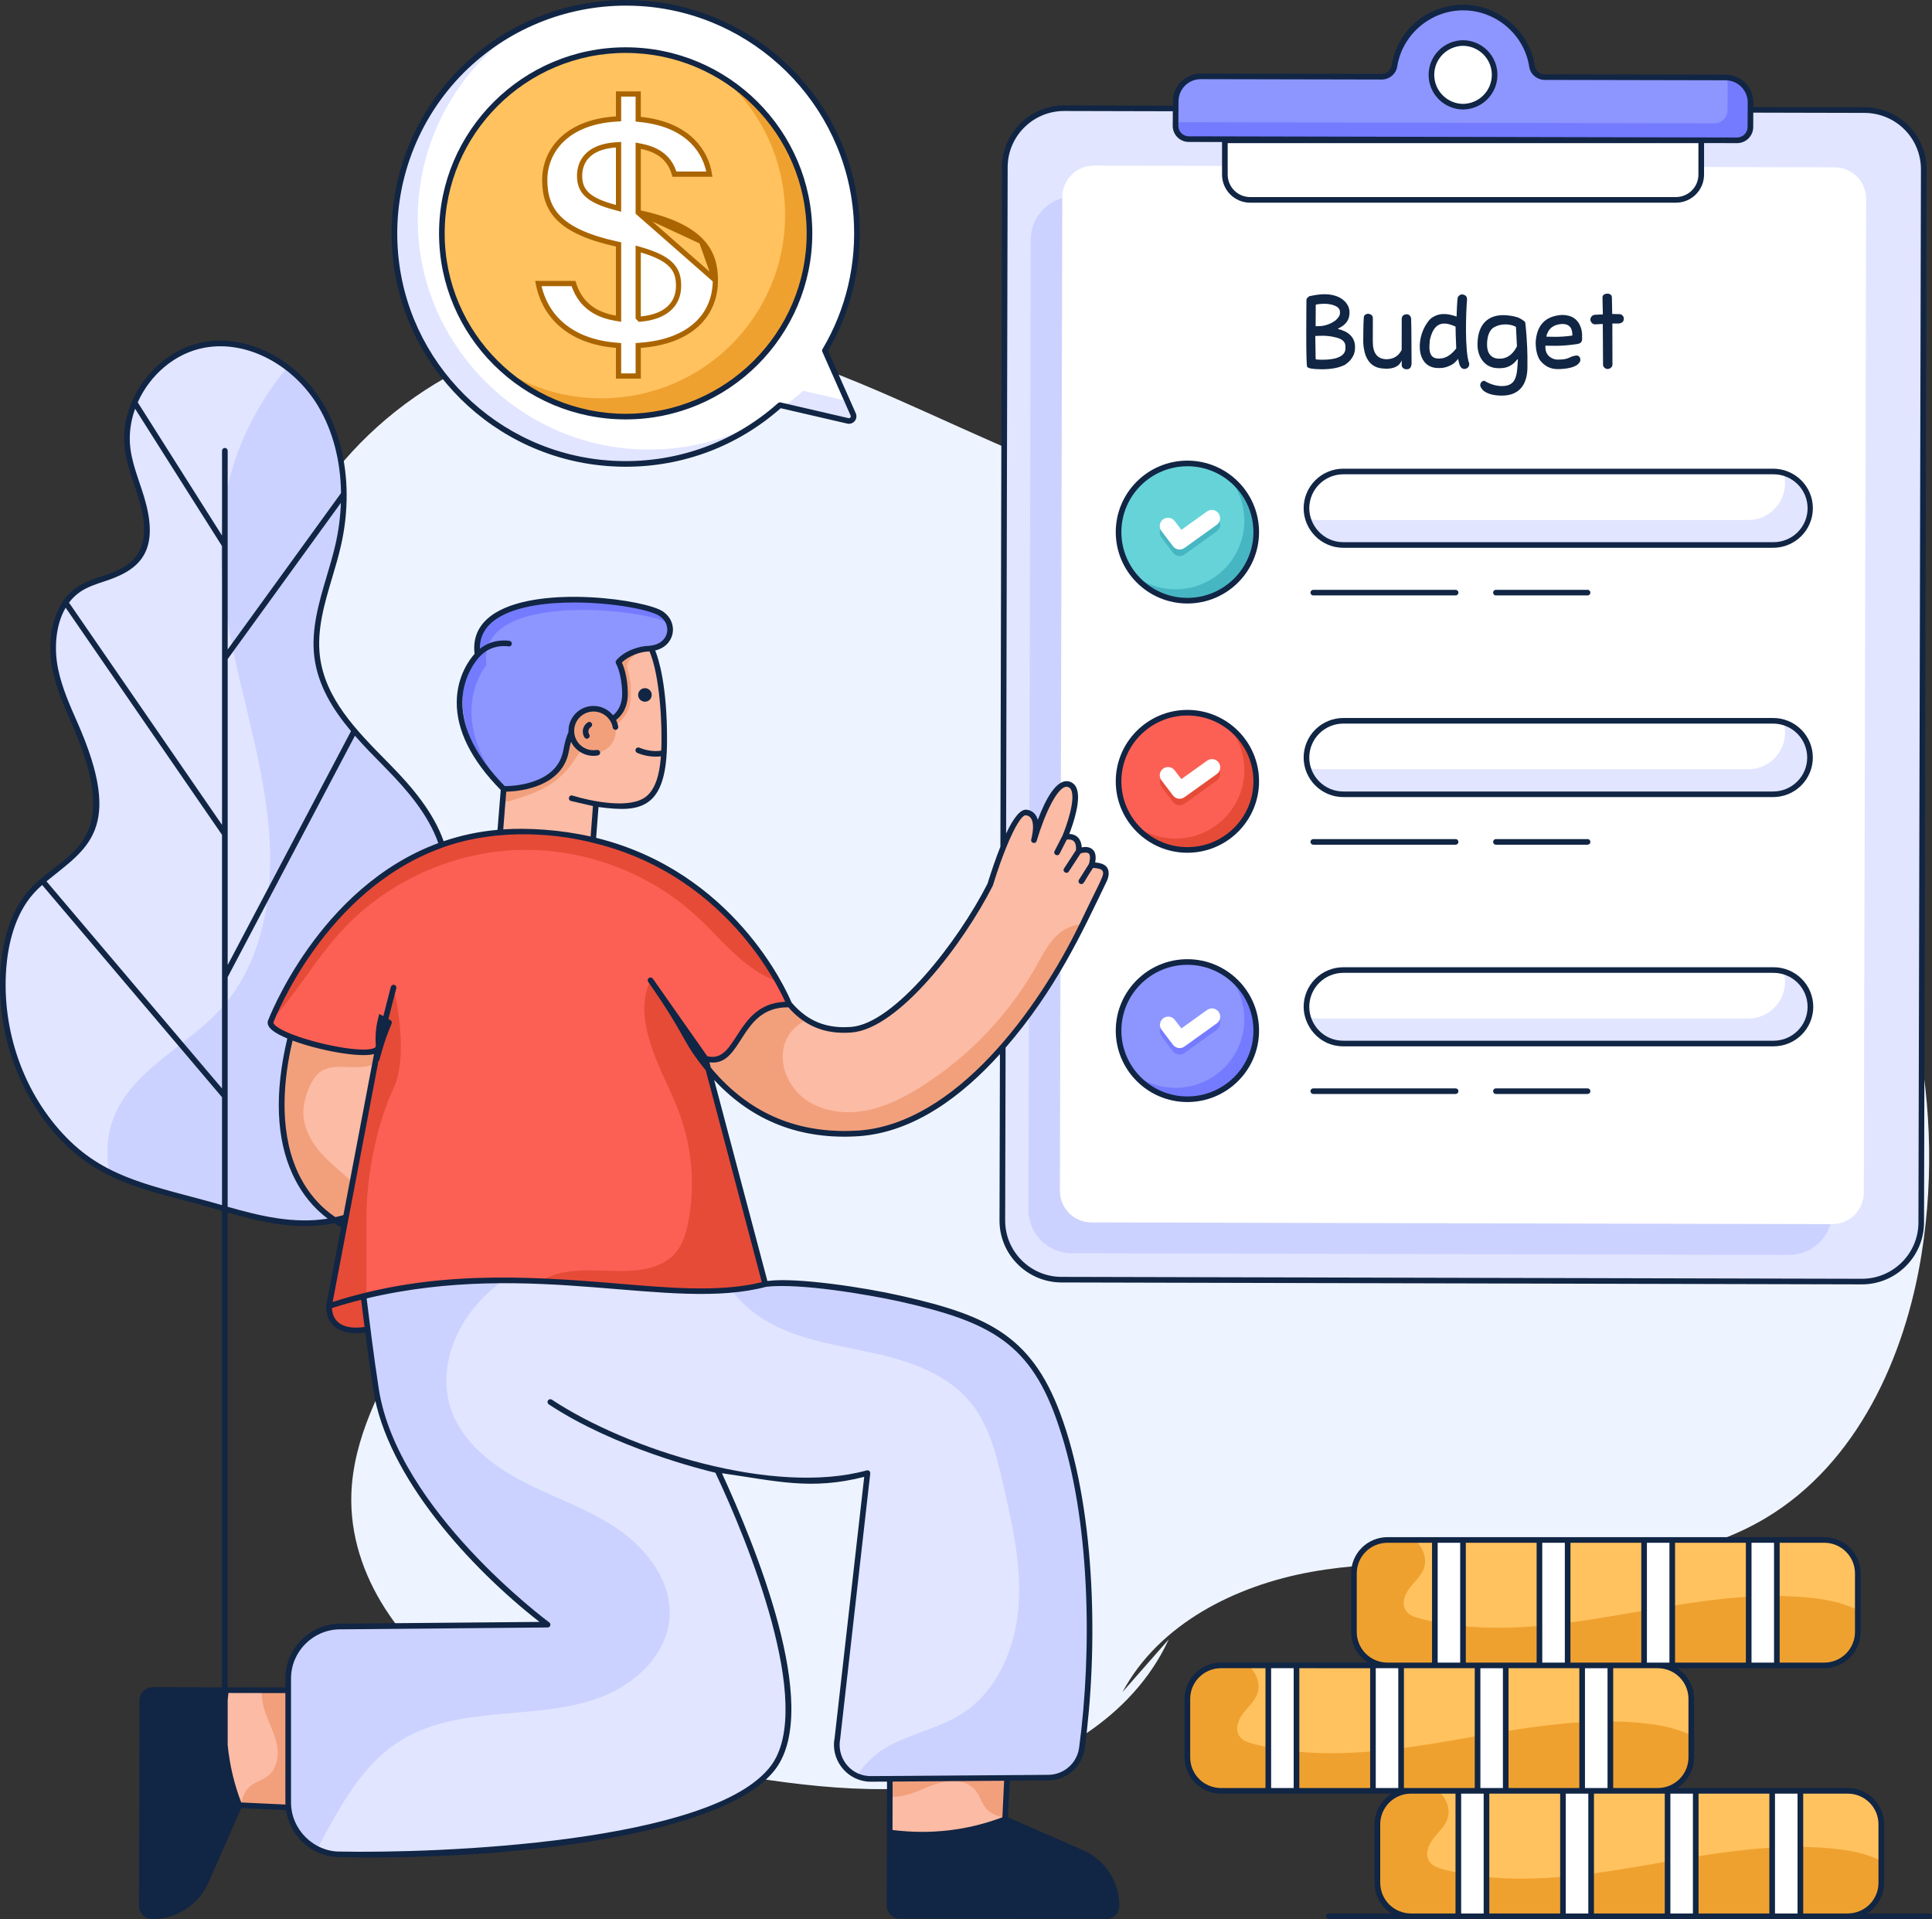
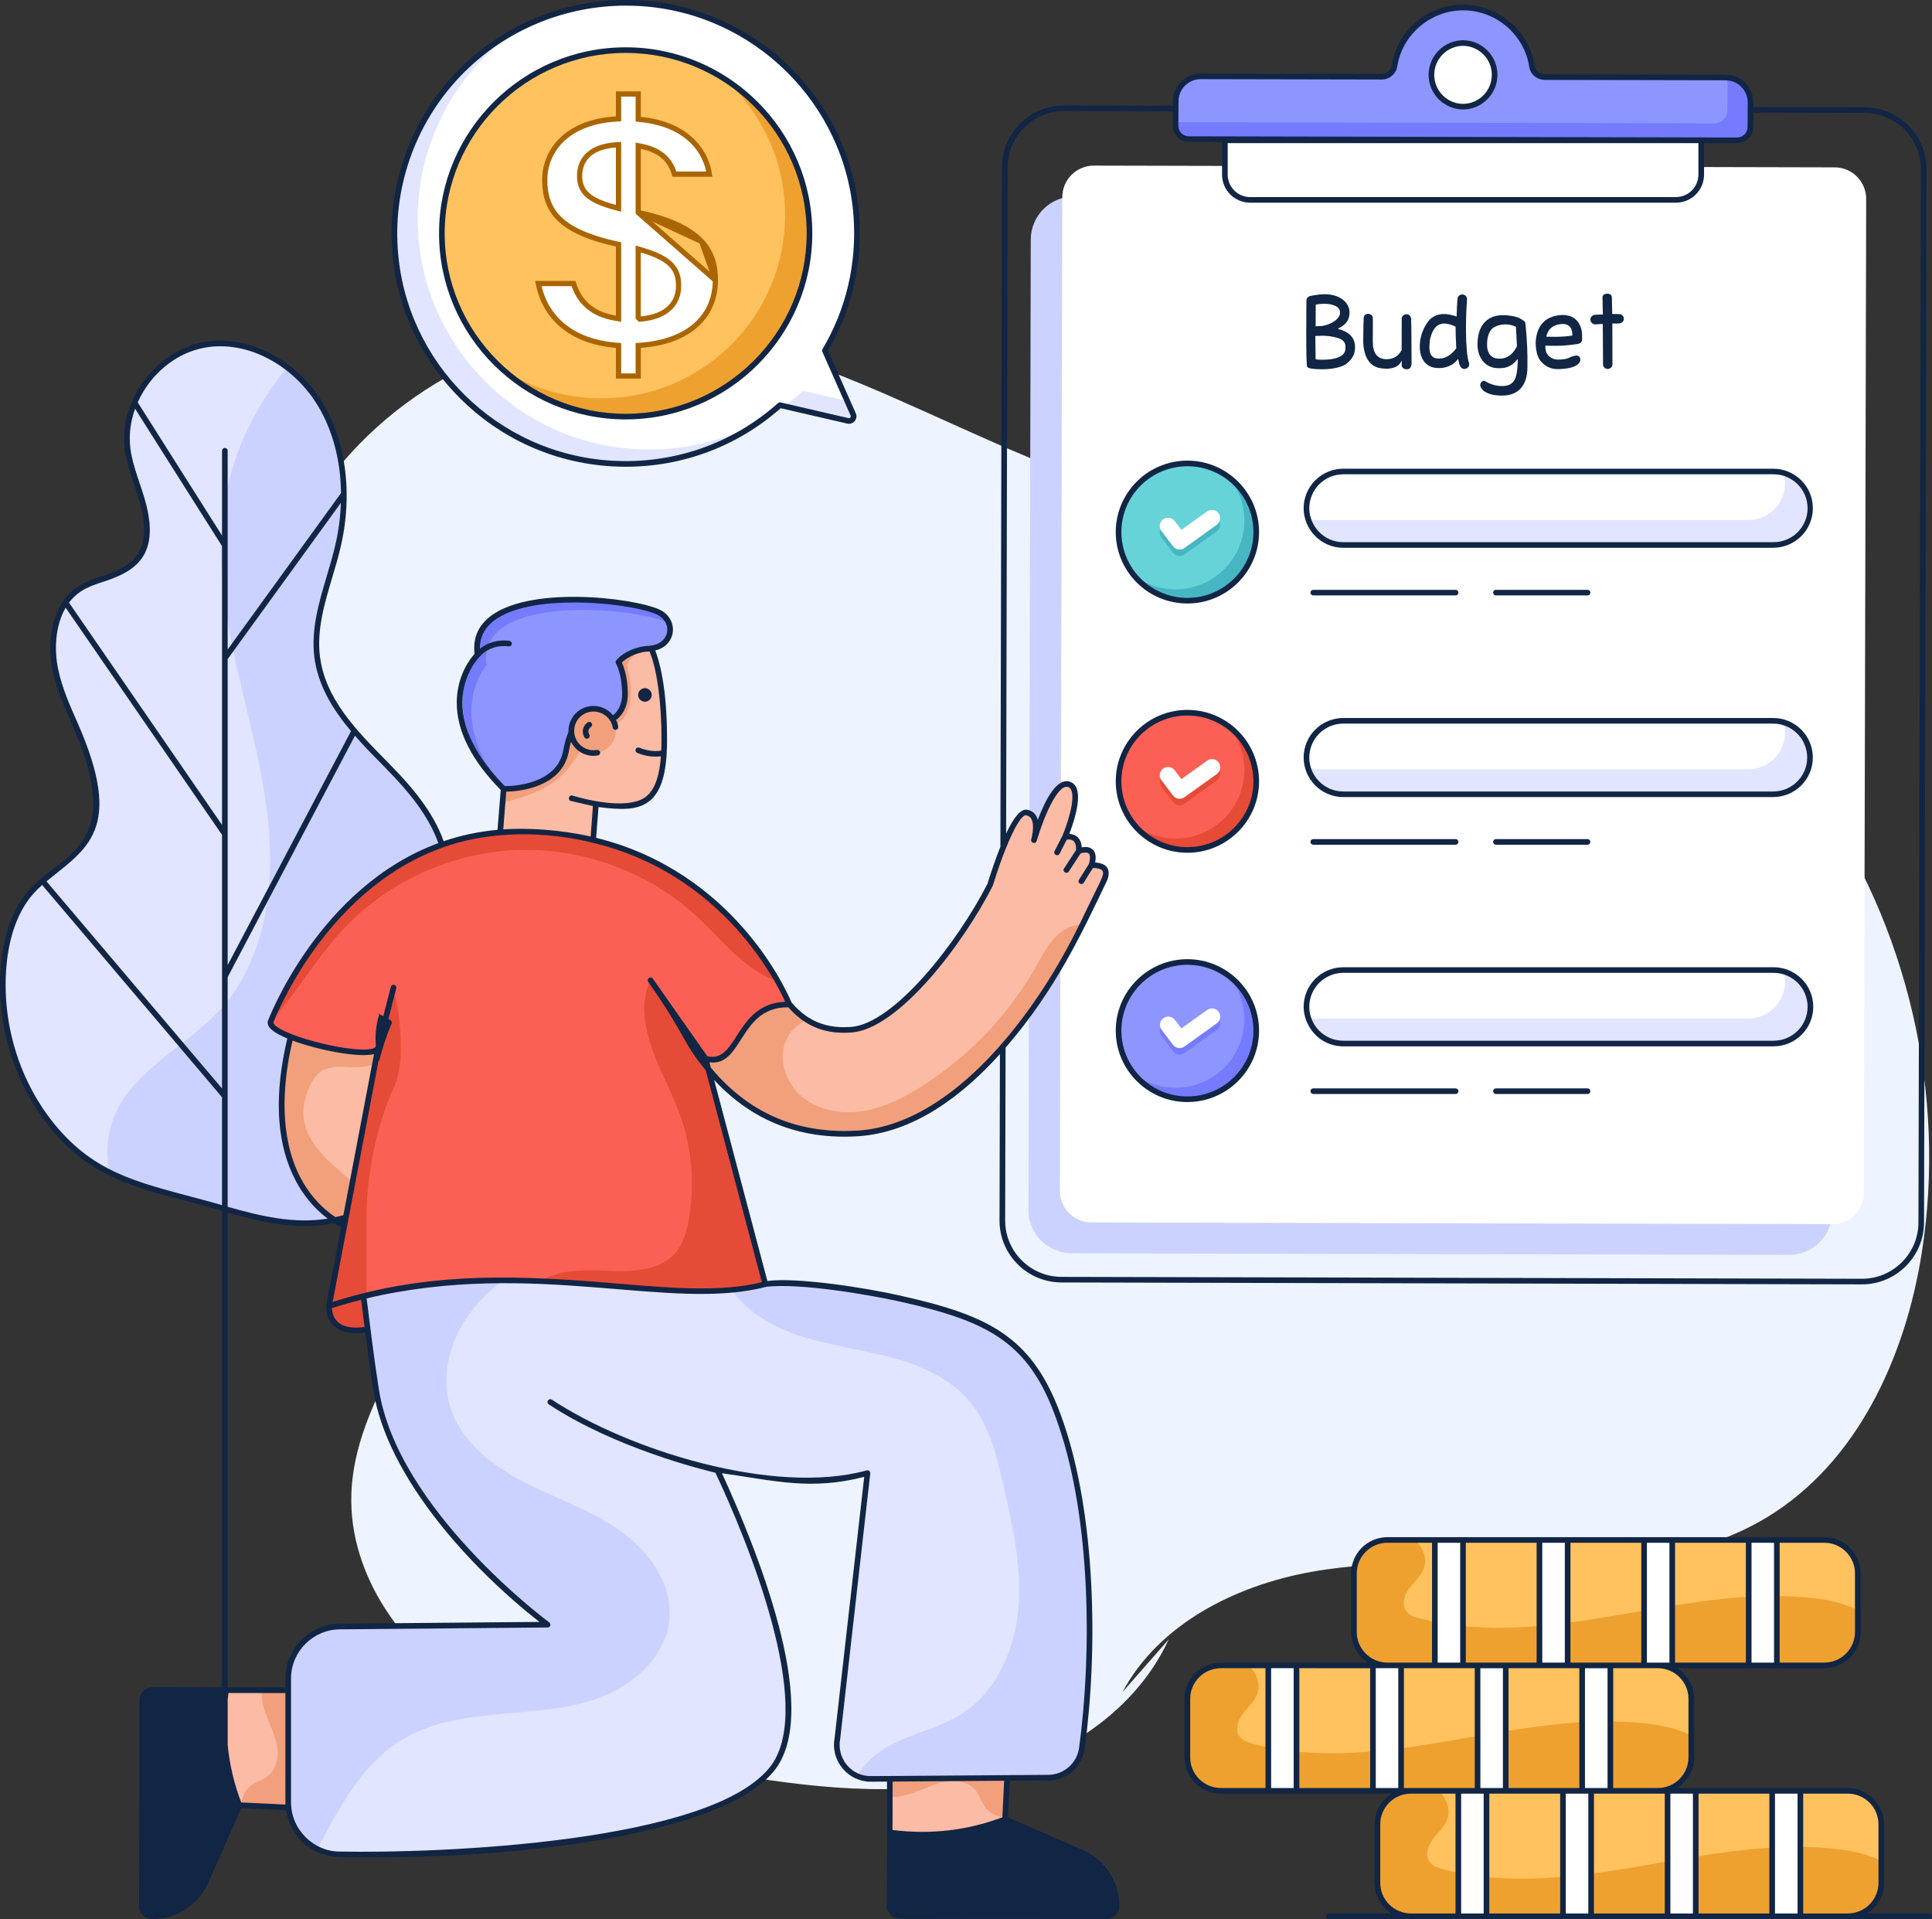
<svg xmlns="http://www.w3.org/2000/svg" width="148" height="147" viewBox="0 0 148 147" fill="none">
  <rect x="0" y="0" width="148" height="147" fill="#333333" stroke="none" />
  <g id="Layer_1" clip-path="url(#clip0_1330_54437)">
    <g id="Budget Planning">
      <path id="Vector" d="M23.248 67.727C27.532 75.314 35.505 81.644 35.432 90.351C35.363 98.955 27.2 105.85 26.916 114.448C26.709 120.725 30.938 126.5 36.28 129.83C41.622 133.16 47.95 134.484 54.155 135.579C60.675 136.728 67.375 137.694 73.884 136.499C80.393 135.304 86.776 131.575 89.53 125.574L85.988 129.609C88.776 124.402 94.625 121.45 100.45 120.404C106.275 119.358 112.253 119.899 118.176 119.902C124.099 119.905 130.254 119.298 135.321 116.245C142.252 112.073 145.947 103.985 147.209 96.011C149.141 83.82 146.151 70.923 139.049 60.811C131.948 50.699 120.809 43.493 108.654 41.134C102.294 39.902 95.724 39.947 89.399 38.546C74.856 35.327 62.005 24.595 47.119 25.168C37.361 25.543 27.976 31.275 23.209 39.773C18.443 48.271 18.458 59.244 23.248 67.727Z" fill="#EEF4FF" />
-       <path id="Vector_2" d="M81.312 98.02C78.809 98.014 76.777 95.979 76.782 93.484L76.977 12.803C76.983 10.313 79.019 8.288 81.517 8.288L142.837 8.433C145.341 8.439 147.373 10.474 147.367 12.969L147.174 93.65C147.168 96.14 145.132 98.165 142.633 98.165L81.312 98.02Z" fill="#E1E5FF" />
      <path id="Vector_3" d="M140.541 18.487L140.364 92.831C140.361 93.707 140.01 94.546 139.388 95.163C138.765 95.781 137.922 96.127 137.044 96.125L82.088 95.999C81.21 95.997 80.368 95.647 79.749 95.027C79.129 94.406 78.782 93.565 78.784 92.69L78.962 18.343C78.964 17.467 79.315 16.628 79.938 16.01C80.561 15.393 81.404 15.047 82.282 15.049L137.239 15.178C138.117 15.181 138.958 15.531 139.578 16.151C140.197 16.772 140.543 17.612 140.541 18.487Z" fill="#CCD2FF" />
      <path id="Vector_4" d="M142.958 15.236L142.776 91.361C142.774 92.001 142.518 92.613 142.063 93.065C141.608 93.516 140.992 93.769 140.35 93.767L83.608 93.637C83.29 93.636 82.976 93.573 82.682 93.451C82.389 93.329 82.123 93.151 81.898 92.927C81.674 92.702 81.497 92.436 81.376 92.143C81.255 91.85 81.193 91.536 81.194 91.219L81.376 15.092C81.377 14.775 81.44 14.461 81.563 14.169C81.685 13.877 81.864 13.611 82.089 13.388C82.314 13.164 82.581 12.987 82.875 12.867C83.169 12.746 83.484 12.684 83.802 12.685L140.544 12.819C141.186 12.82 141.801 13.076 142.253 13.529C142.706 13.983 142.959 14.597 142.958 15.236Z" fill="white" />
      <path id="Vector_5" d="M96.234 40.755C96.235 41.795 95.926 42.812 95.346 43.677C94.767 44.541 93.943 45.215 92.98 45.614C92.016 46.012 90.956 46.116 89.932 45.913C88.909 45.711 87.969 45.21 87.231 44.475C86.494 43.74 85.991 42.803 85.787 41.783C85.584 40.764 85.688 39.706 86.087 38.746C86.486 37.785 87.162 36.964 88.029 36.386C88.897 35.808 89.916 35.499 90.959 35.499C91.652 35.499 92.338 35.635 92.978 35.899C93.618 36.163 94.199 36.55 94.689 37.038C95.179 37.526 95.567 38.106 95.833 38.744C96.098 39.382 96.234 40.065 96.234 40.755Z" fill="#66D3D8" />
      <path id="Vector_6" d="M90.365 42.593C90.266 42.593 90.169 42.57 90.081 42.526C89.992 42.482 89.916 42.418 89.857 42.339L88.977 41.181C88.925 41.115 88.886 41.039 88.864 40.958C88.842 40.877 88.836 40.792 88.847 40.708C88.859 40.625 88.886 40.545 88.929 40.472C88.972 40.399 89.028 40.336 89.096 40.285C89.163 40.235 89.24 40.199 89.322 40.178C89.404 40.158 89.489 40.154 89.573 40.167C89.656 40.179 89.736 40.209 89.808 40.253C89.88 40.297 89.942 40.355 89.992 40.423L90.499 41.085L92.46 39.678C92.528 39.628 92.605 39.592 92.687 39.571C92.768 39.551 92.853 39.547 92.937 39.559C93.02 39.572 93.1 39.601 93.172 39.645C93.244 39.689 93.306 39.747 93.356 39.815C93.405 39.883 93.44 39.961 93.459 40.042C93.478 40.124 93.48 40.209 93.466 40.292C93.452 40.375 93.421 40.454 93.375 40.525C93.33 40.596 93.271 40.657 93.201 40.705L90.735 42.474C90.627 42.552 90.498 42.593 90.365 42.593Z" fill="#47B6C3" />
      <path id="Vector_7" d="M96.234 40.756C96.234 41.84 95.898 42.898 95.271 43.784C94.644 44.671 93.758 45.342 92.733 45.706C91.709 46.071 90.596 46.111 89.548 45.82C88.5 45.53 87.567 44.923 86.879 44.084C87.909 44.856 89.188 45.226 90.473 45.123C91.758 45.019 92.961 44.45 93.853 43.523C94.746 42.596 95.267 41.374 95.318 40.09C95.369 38.806 94.946 37.548 94.129 36.553C94.783 37.043 95.314 37.677 95.679 38.407C96.045 39.136 96.235 39.94 96.234 40.756Z" fill="#47B6C3" />
      <path id="Vector_8" d="M90.365 42.092C90.266 42.093 90.169 42.07 90.081 42.026C89.992 41.982 89.916 41.918 89.857 41.839L88.977 40.681C88.925 40.615 88.886 40.539 88.864 40.458C88.842 40.376 88.836 40.292 88.847 40.208C88.859 40.125 88.886 40.044 88.929 39.972C88.972 39.899 89.028 39.836 89.096 39.785C89.163 39.735 89.24 39.698 89.322 39.678C89.404 39.657 89.489 39.654 89.573 39.666C89.656 39.679 89.736 39.708 89.808 39.752C89.88 39.797 89.942 39.854 89.992 39.923L90.499 40.585L92.46 39.178C92.528 39.129 92.605 39.095 92.686 39.076C92.767 39.057 92.851 39.054 92.933 39.067C93.015 39.08 93.094 39.11 93.165 39.154C93.236 39.197 93.297 39.254 93.346 39.322C93.394 39.389 93.429 39.465 93.448 39.546C93.468 39.627 93.471 39.711 93.457 39.793C93.444 39.875 93.414 39.953 93.37 40.024C93.326 40.095 93.269 40.156 93.201 40.204L90.735 41.972C90.627 42.05 90.498 42.092 90.365 42.092Z" fill="white" />
      <path id="Vector_9" d="M96.234 59.85C96.235 60.889 95.926 61.906 95.346 62.771C94.767 63.636 93.943 64.31 92.98 64.708C92.016 65.106 90.956 65.21 89.932 65.008C88.909 64.805 87.969 64.305 87.231 63.569C86.494 62.834 85.991 61.898 85.787 60.878C85.584 59.858 85.688 58.801 86.087 57.84C86.486 56.879 87.162 56.058 88.029 55.48C88.897 54.902 89.916 54.594 90.959 54.594C91.652 54.593 92.338 54.729 92.978 54.993C93.618 55.257 94.199 55.645 94.689 56.133C95.179 56.621 95.567 57.2 95.833 57.838C96.098 58.476 96.234 59.159 96.234 59.85Z" fill="#FC6054" />
      <path id="Vector_10" d="M90.365 61.687C90.266 61.687 90.169 61.665 90.081 61.621C89.993 61.577 89.916 61.513 89.857 61.434L88.977 60.276C88.88 60.141 88.84 59.974 88.865 59.811C88.89 59.648 88.979 59.5 89.112 59.401C89.244 59.302 89.411 59.259 89.575 59.28C89.74 59.302 89.889 59.387 89.992 59.518L90.499 60.18L92.46 58.773C92.528 58.723 92.605 58.686 92.687 58.666C92.768 58.645 92.853 58.641 92.937 58.654C93.02 58.667 93.1 58.696 93.172 58.74C93.244 58.784 93.306 58.841 93.356 58.91C93.405 58.978 93.44 59.055 93.459 59.137C93.478 59.219 93.48 59.304 93.466 59.387C93.452 59.469 93.421 59.549 93.375 59.62C93.33 59.69 93.271 59.751 93.201 59.799L90.735 61.567C90.627 61.645 90.498 61.687 90.365 61.687Z" fill="#E64B38" />
      <path id="Vector_11" d="M96.234 59.85C96.234 60.935 95.898 61.993 95.271 62.879C94.644 63.765 93.758 64.437 92.733 64.801C91.709 65.166 90.596 65.205 89.548 64.915C88.5 64.624 87.567 64.018 86.879 63.178C87.909 63.951 89.188 64.32 90.472 64.216C91.757 64.113 92.96 63.544 93.853 62.617C94.745 61.69 95.266 60.469 95.317 59.185C95.368 57.901 94.945 56.643 94.129 55.648C94.783 56.138 95.314 56.772 95.68 57.501C96.045 58.231 96.235 59.035 96.234 59.85Z" fill="#E64B38" />
      <path id="Vector_12" d="M90.365 61.187C90.266 61.187 90.169 61.164 90.081 61.12C89.992 61.076 89.916 61.012 89.857 60.934L88.977 59.775C88.925 59.709 88.886 59.633 88.864 59.552C88.842 59.471 88.836 59.386 88.847 59.302C88.859 59.219 88.886 59.139 88.929 59.066C88.972 58.993 89.028 58.93 89.096 58.88C89.163 58.829 89.24 58.793 89.322 58.772C89.404 58.752 89.489 58.748 89.573 58.761C89.656 58.773 89.736 58.803 89.808 58.847C89.88 58.891 89.942 58.949 89.992 59.017L90.499 59.679L92.46 58.273C92.528 58.222 92.605 58.186 92.687 58.165C92.768 58.145 92.853 58.141 92.937 58.153C93.02 58.166 93.1 58.195 93.172 58.239C93.244 58.283 93.306 58.341 93.356 58.409C93.405 58.477 93.44 58.555 93.459 58.636C93.478 58.718 93.48 58.803 93.466 58.886C93.452 58.969 93.421 59.048 93.375 59.119C93.33 59.19 93.271 59.251 93.201 59.299L90.735 61.066C90.627 61.144 90.498 61.186 90.365 61.187Z" fill="white" />
      <path id="Vector_13" d="M96.234 78.945C96.235 79.984 95.925 81.001 95.346 81.866C94.767 82.73 93.943 83.404 92.979 83.802C92.016 84.201 90.955 84.305 89.932 84.102C88.909 83.9 87.969 83.399 87.231 82.664C86.493 81.929 85.991 80.992 85.787 79.972C85.584 78.952 85.688 77.895 86.087 76.934C86.486 75.974 87.162 75.152 88.029 74.575C88.897 73.997 89.916 73.688 90.959 73.688C91.652 73.688 92.338 73.824 92.978 74.088C93.618 74.352 94.199 74.739 94.689 75.227C95.179 75.715 95.567 76.295 95.833 76.933C96.098 77.57 96.234 78.254 96.234 78.945Z" fill="#8D95FF" />
      <path id="Vector_14" d="M90.365 80.781C90.266 80.782 90.169 80.759 90.081 80.715C89.992 80.671 89.916 80.607 89.857 80.528L88.977 79.37C88.926 79.304 88.888 79.228 88.867 79.147C88.845 79.066 88.84 78.982 88.852 78.899C88.863 78.816 88.891 78.737 88.933 78.665C88.976 78.593 89.032 78.53 89.1 78.48C89.167 78.429 89.243 78.393 89.324 78.373C89.406 78.352 89.49 78.348 89.573 78.36C89.656 78.372 89.736 78.401 89.808 78.444C89.879 78.487 89.942 78.544 89.992 78.612L90.499 79.274L92.46 77.867C92.528 77.817 92.605 77.78 92.687 77.76C92.768 77.739 92.853 77.735 92.937 77.748C93.02 77.761 93.1 77.79 93.172 77.834C93.244 77.877 93.306 77.935 93.356 78.004C93.405 78.072 93.44 78.149 93.459 78.231C93.478 78.313 93.48 78.398 93.466 78.481C93.452 78.564 93.421 78.643 93.375 78.713C93.33 78.784 93.271 78.845 93.201 78.893L90.735 80.661C90.627 80.739 90.498 80.781 90.365 80.781Z" fill="#757BFF" />
      <path id="Vector_15" d="M96.234 78.945C96.235 80.029 95.898 81.087 95.272 81.974C94.645 82.86 93.758 83.531 92.734 83.896C91.709 84.26 90.596 84.3 89.548 84.01C88.5 83.719 87.567 83.112 86.879 82.272C87.909 83.045 89.188 83.414 90.472 83.311C91.757 83.207 92.96 82.638 93.853 81.711C94.745 80.784 95.266 79.563 95.317 78.279C95.368 76.995 94.945 75.737 94.129 74.742C94.783 75.232 95.314 75.866 95.679 76.596C96.045 77.325 96.235 78.129 96.234 78.945Z" fill="#757BFF" />
      <path id="Vector_16" d="M90.365 80.283C90.266 80.283 90.169 80.26 90.081 80.216C89.993 80.172 89.916 80.108 89.857 80.03L88.977 78.871C88.88 78.737 88.84 78.57 88.865 78.406C88.89 78.243 88.979 78.096 89.112 77.997C89.244 77.897 89.411 77.854 89.575 77.876C89.74 77.897 89.889 77.983 89.992 78.113L90.499 78.775L92.46 77.368C92.528 77.318 92.605 77.281 92.687 77.261C92.768 77.241 92.853 77.237 92.937 77.249C93.02 77.262 93.1 77.291 93.172 77.335C93.244 77.379 93.306 77.437 93.356 77.505C93.405 77.573 93.44 77.65 93.459 77.733C93.478 77.814 93.48 77.899 93.466 77.982C93.452 78.065 93.421 78.144 93.375 78.215C93.33 78.286 93.271 78.347 93.201 78.395L90.735 80.162C90.627 80.24 90.498 80.282 90.365 80.283Z" fill="white" />
      <path id="Vector_17" d="M101.473 22.538C102.797 22.542 103.38 23.307 103.378 23.897C103.362 23.952 103.501 24.724 102.506 25.161V25.205C103.232 25.365 103.803 25.801 103.801 26.565C103.787 26.624 103.915 27.332 103.046 27.933C102.6 28.169 102.001 28.287 101.251 28.285C100.598 28.284 100.227 28.223 100.138 28.102C100.025 28.028 100.077 23.216 100.079 22.956C100.079 22.883 100.153 22.793 100.3 22.689C100.756 22.588 101.147 22.538 101.473 22.538ZM100.757 25.738L100.785 27.511C100.819 27.54 100.981 27.555 101.272 27.556C103.385 27.561 103.027 26.585 103.069 26.544C103.069 26.204 102.844 25.977 102.394 25.863C101.584 25.639 100.921 25.741 100.757 25.738ZM100.791 23.357L100.784 24.985C100.91 24.968 101.558 25.088 102.32 24.534C102.742 24.135 102.629 23.973 102.648 23.895C102.648 23.421 101.932 23.27 101.449 23.268C101.02 23.283 100.801 23.313 100.79 23.357H100.791Z" fill="#112544" />
      <path id="Vector_18" d="M107.775 28.285C107.547 28.285 107.415 28.19 107.378 28.001L107.376 27.605C107.212 28.034 106.807 28.247 106.162 28.245C106.016 28.187 104.548 28.451 104.431 26.237C104.434 24.974 104.456 24.297 104.495 24.205C104.627 24.02 104.768 24.044 104.811 24.034C105.049 24.068 105.168 24.183 105.167 24.377L105.163 26.177C105.161 27.051 105.507 27.497 106.199 27.517C106.74 27.517 107.131 27.28 107.374 26.806L107.379 24.394C107.406 24.19 107.531 24.083 107.754 24.073C107.922 24.073 108.037 24.171 108.098 24.368C108.111 24.437 108.123 25.599 108.133 27.855C108.113 28.142 107.993 28.285 107.775 28.285Z" fill="#112544" />
      <path id="Vector_19" d="M112.007 22.552H112.047C112.265 22.6 112.373 22.708 112.373 22.878L112.385 22.91C112.297 23.875 112.196 26.931 112.55 27.851C112.542 27.879 112.598 28.149 112.265 28.254C112.237 28.242 111.86 28.413 111.736 27.649C111.728 27.649 111.716 27.595 111.701 27.488C111.506 27.735 111.318 27.898 111.138 27.975C110.633 28.239 110.243 28.185 110.177 28.192C108.367 28.188 108.434 25.619 109.568 24.433C110.17 23.939 110.835 23.985 111.583 24.249V24.21C111.614 23.221 111.652 22.727 111.697 22.728C111.786 22.61 111.89 22.552 112.007 22.552ZM110.178 27.463H110.277C110.726 27.463 111.152 27.205 111.555 26.689C111.52 25.897 111.503 25.336 111.503 25.008H111.48C110.364 24.495 109.789 24.871 109.525 26.082C109.548 26.288 109.262 27.461 110.178 27.463Z" fill="#112544" />
      <path id="Vector_20" d="M117.008 28.126C117.005 29.46 116.378 30.306 115.051 30.303C114.419 30.301 113.945 30.173 113.631 29.919C113.516 29.802 113.354 29.6 113.4 29.444C113.41 29.366 113.448 29.296 113.507 29.244C113.566 29.193 113.641 29.165 113.719 29.166C113.719 29.166 114.297 29.571 115.052 29.573C116.223 29.576 116.21 28.66 116.277 27.524H116.234C115.892 27.979 115.452 28.205 114.914 28.204H114.781C113.762 28.202 113.181 27.375 113.183 26.386C113.187 24.869 113.969 24.029 115.431 24.151C115.917 24.199 116.264 24.285 116.474 24.41C116.684 24.535 116.801 24.62 116.825 24.664C116.851 24.709 116.888 25.062 116.937 25.724C117.035 27.024 117.004 27.772 117.008 28.126ZM113.915 26.409C113.915 27.021 114.203 27.472 114.837 27.472C114.874 27.461 115.684 27.591 116.205 26.526C116.175 26.024 116.15 25.529 116.13 25.04C115.729 24.805 114.937 24.731 114.347 25.137C114.06 25.383 113.916 25.807 113.915 26.409Z" fill="#112544" />
      <path id="Vector_21" d="M119.662 24.124C120.399 24.126 120.879 24.448 121.1 25.092C121.166 25.288 121.198 25.494 121.197 25.7C121.155 25.88 121.36 26.298 120.759 26.362C119.485 26.551 118.709 26.473 118.384 26.478C118.391 26.542 118.336 26.893 118.583 27.204C118.795 27.43 119.043 27.543 119.326 27.544C120.294 27.546 120.123 27.311 120.767 27.229C120.966 27.243 121.066 27.369 121.065 27.607C120.925 28.171 119.898 28.275 119.312 28.273C118.766 28.271 118.317 28.043 117.964 27.587C117.747 27.252 117.639 26.789 117.641 26.198C117.724 24.89 118.397 24.199 119.662 24.124ZM118.462 25.788C118.765 25.784 119.437 25.853 120.453 25.703C120.43 25.62 120.542 24.829 119.7 24.814C119.028 24.839 118.615 25.147 118.461 25.74L118.462 25.788Z" fill="#112544" />
      <path id="Vector_22" d="M123.113 22.492C123.339 22.492 123.461 22.585 123.478 22.771L123.503 24.05C123.97 24.05 124.204 24.066 124.204 24.099C124.413 24.23 124.383 24.386 124.392 24.417C124.392 24.623 124.265 24.744 124.013 24.781H123.513L123.521 27.931C123.521 28.248 122.976 28.458 122.801 27.992C122.776 24.018 122.782 24.963 122.781 24.815L122.196 24.845C122.02 24.845 121.898 24.74 121.83 24.53V24.503C121.827 24.425 121.847 24.349 121.889 24.284C121.931 24.219 121.991 24.168 122.063 24.139C122.063 24.116 122.304 24.098 122.786 24.085L122.758 22.791C122.758 22.612 122.877 22.512 123.113 22.492Z" fill="#112544" />
      <path id="Vector_23" d="M138.657 38.931C138.657 39.677 138.358 40.393 137.828 40.92C137.298 41.448 136.58 41.744 135.831 41.744H102.905C102.294 41.744 101.7 41.546 101.211 41.181C100.722 40.815 100.365 40.302 100.194 39.718C100.12 39.461 100.082 39.196 100.082 38.928C100.082 38.182 100.379 37.467 100.908 36.939C101.438 36.412 102.156 36.115 102.904 36.115H135.83C136.101 36.115 136.37 36.154 136.629 36.23C137.215 36.401 137.729 36.757 138.094 37.243C138.459 37.73 138.657 38.322 138.656 38.929L138.657 38.931Z" fill="#E1E5FF" />
      <path id="Vector_24" d="M136.743 37.019C136.742 37.766 136.444 38.481 135.914 39.009C135.384 39.537 134.665 39.833 133.916 39.833H100.99C100.721 39.833 100.453 39.794 100.194 39.718C100.12 39.461 100.082 39.196 100.082 38.929C100.082 38.183 100.379 37.467 100.908 36.94C101.438 36.412 102.156 36.115 102.904 36.115H135.83C136.101 36.115 136.37 36.154 136.629 36.23C136.705 36.486 136.744 36.752 136.743 37.019Z" fill="white" />
      <path id="Vector_25" d="M138.657 58.025C138.657 58.772 138.358 59.487 137.828 60.015C137.298 60.542 136.58 60.839 135.831 60.838H102.905C102.294 60.838 101.7 60.641 101.211 60.275C100.722 59.91 100.365 59.397 100.194 58.812C100.12 58.556 100.082 58.29 100.082 58.023C100.082 57.277 100.379 56.561 100.908 56.034C101.438 55.506 102.156 55.21 102.904 55.21H135.83C136.201 55.209 136.568 55.282 136.911 55.423C137.254 55.564 137.566 55.771 137.828 56.032C138.091 56.294 138.299 56.604 138.441 56.946C138.583 57.287 138.656 57.653 138.656 58.023L138.657 58.025Z" fill="#E1E5FF" />
      <path id="Vector_26" d="M136.743 56.113C136.742 56.86 136.444 57.576 135.914 58.103C135.384 58.631 134.665 58.927 133.916 58.927H100.99C100.721 58.927 100.453 58.888 100.194 58.812C100.12 58.556 100.082 58.29 100.082 58.023C100.082 57.277 100.379 56.561 100.908 56.034C101.438 55.506 102.156 55.21 102.904 55.21H135.83C136.101 55.209 136.37 55.248 136.629 55.324C136.706 55.581 136.744 55.846 136.743 56.113Z" fill="white" />
      <path id="Vector_27" d="M138.657 77.119C138.657 77.866 138.358 78.582 137.828 79.109C137.298 79.637 136.58 79.933 135.831 79.933H102.905C102.294 79.932 101.7 79.735 101.211 79.37C100.722 79.004 100.365 78.491 100.194 77.906C100.12 77.65 100.082 77.384 100.082 77.117C100.082 76.371 100.379 75.656 100.908 75.128C101.438 74.6 102.156 74.304 102.904 74.304H135.83C136.201 74.303 136.568 74.376 136.911 74.517C137.254 74.658 137.566 74.865 137.828 75.126C138.091 75.388 138.299 75.698 138.441 76.04C138.583 76.381 138.656 76.748 138.656 77.117L138.657 77.119Z" fill="#E1E5FF" />
      <path id="Vector_28" d="M136.743 75.208C136.742 75.954 136.444 76.67 135.914 77.198C135.384 77.725 134.665 78.021 133.916 78.021H100.99C100.721 78.021 100.453 77.983 100.194 77.906C100.12 77.65 100.082 77.384 100.082 77.117C100.082 76.371 100.379 75.656 100.908 75.128C101.438 74.6 102.156 74.304 102.904 74.304H135.83C136.101 74.304 136.37 74.342 136.629 74.419C136.706 74.675 136.744 74.941 136.743 75.208Z" fill="white" />
      <path id="Vector_29" d="M134.1 7.847L134.085 9.734C134.085 9.868 134.058 10 134.007 10.123C133.955 10.246 133.88 10.358 133.785 10.453C133.691 10.547 133.578 10.621 133.454 10.672C133.331 10.723 133.198 10.749 133.064 10.749L91.067 10.66C90.797 10.658 90.539 10.55 90.349 10.359C90.159 10.168 90.052 9.91 90.052 9.641V9.359L90.064 7.75C90.065 7.5 90.115 7.252 90.212 7.02C90.308 6.789 90.45 6.579 90.628 6.402C90.806 6.225 91.018 6.085 91.25 5.99C91.483 5.894 91.732 5.846 91.983 5.846L105.843 5.875C106.321 5.875 106.744 5.535 106.82 5.064C106.949 4.252 107.266 3.48 107.745 2.811C108.224 2.141 108.852 1.591 109.58 1.204C110.308 0.817 111.116 0.604 111.941 0.58C112.766 0.557 113.585 0.725 114.334 1.07C114.392 1.096 114.447 1.125 114.503 1.154C115.184 1.499 115.783 1.985 116.259 2.581C116.735 3.176 117.077 3.867 117.262 4.606C117.303 4.765 117.335 4.926 117.358 5.088C117.431 5.562 117.851 5.905 118.333 5.905L132.189 5.934C132.209 5.934 132.228 5.935 132.247 5.937C132.745 5.953 133.216 6.162 133.562 6.518C133.907 6.875 134.1 7.351 134.1 7.847Z" fill="#757BFF" />
      <path id="Vector_30" d="M132.35 6.548L132.335 8.435C132.335 8.568 132.308 8.701 132.256 8.824C132.205 8.947 132.129 9.059 132.034 9.154C131.939 9.248 131.826 9.322 131.702 9.373C131.578 9.424 131.445 9.45 131.311 9.449L90.052 9.359L90.064 7.751C90.065 7.5 90.115 7.252 90.212 7.021C90.308 6.789 90.45 6.579 90.628 6.402C90.806 6.226 91.018 6.085 91.25 5.99C91.483 5.895 91.732 5.846 91.983 5.846L105.843 5.875C106.321 5.875 106.744 5.535 106.82 5.064C106.949 4.252 107.266 3.481 107.745 2.811C108.224 2.141 108.852 1.591 109.58 1.204C110.308 0.817 111.116 0.604 111.941 0.58C112.766 0.557 113.585 0.725 114.334 1.07C114.377 1.119 114.438 1.149 114.503 1.154C115.184 1.499 115.783 1.985 116.259 2.581C116.735 3.176 117.077 3.867 117.262 4.606C117.303 4.765 117.335 4.926 117.358 5.088C117.431 5.562 117.851 5.905 118.333 5.905L132.189 5.934C132.209 5.934 132.228 5.935 132.247 5.937C132.315 6.133 132.35 6.34 132.35 6.548Z" fill="#8D95FF" />
      <path id="Vector_31" d="M114.521 5.74C114.519 6.222 114.375 6.693 114.105 7.093C113.835 7.494 113.452 7.805 113.005 7.988C112.558 8.172 112.066 8.219 111.592 8.124C111.118 8.028 110.683 7.795 110.341 7.453C110 7.112 109.768 6.677 109.675 6.204C109.582 5.731 109.631 5.241 109.817 4.796C110.004 4.351 110.318 3.971 110.721 3.704C111.123 3.437 111.596 3.295 112.08 3.296C112.401 3.296 112.719 3.36 113.016 3.484C113.312 3.607 113.582 3.787 113.808 4.014C114.035 4.241 114.214 4.51 114.337 4.806C114.459 5.103 114.521 5.42 114.521 5.74Z" fill="white" />
      <path id="Vector_32" d="M130.321 10.75V13.378C130.321 13.891 130.117 14.383 129.753 14.745C129.389 15.108 128.896 15.312 128.381 15.312H95.769C95.254 15.312 94.761 15.108 94.397 14.745C94.033 14.383 93.829 13.891 93.829 13.378V10.75H130.321Z" fill="white" />
      <path id="Vector_33" d="M31.111 74.04C29.806 75.977 28.607 78.303 29.087 80.629C29.488 82.567 30.983 84.084 31.396 86.016C32.056 89.087 29.652 92.139 26.847 93.126C23.28 94.38 19.684 93.326 16.221 92.306C13.424 91.479 10.794 91.024 8.374 89.8C7.095 89.161 5.934 88.311 4.939 87.287C1.663 83.936 -0.103 78.979 0.266 74.153C0.427 72.018 1.028 69.838 2.413 68.292C3.705 66.848 5.598 66.037 6.612 64.358C7.775 62.426 7.452 59.867 6.681 57.725C5.91 55.582 4.734 53.593 4.251 51.355C3.768 49.116 4.197 46.414 6.006 45.169C7.37 44.229 9.273 44.272 10.386 43.012C11.356 41.908 11.362 40.179 10.997 38.717C10.632 37.254 9.962 35.875 9.775 34.377C9.31 30.682 12.187 27.046 15.634 26.421C17.868 26.016 20.162 26.739 22.014 28.155C23.033 28.934 23.894 29.898 24.552 30.997C26.429 34.139 26.735 38.161 25.903 41.783C25.253 44.614 23.943 47.394 24.295 50.285C24.719 53.77 27.408 56.353 29.791 58.781C32.175 61.208 34.584 64.293 34.191 67.784C33.924 70.15 32.413 72.103 31.111 74.04Z" fill="#E1E5FF" />
      <path id="Vector_34" d="M31.111 74.04C29.806 75.977 28.607 78.303 29.087 80.629C29.488 82.567 30.983 84.084 31.396 86.016C32.056 89.087 29.652 92.139 26.847 93.126C23.28 94.38 19.684 93.326 16.221 92.306C13.424 91.479 10.794 91.024 8.374 89.8C8.165 88.654 8.163 87.495 8.469 86.347C9.594 82.142 14.171 80.358 16.996 77.187C19.809 74.031 20.82 69.445 20.687 65.091C20.553 60.737 19.401 56.507 18.41 52.281C17.419 48.055 16.581 43.692 17.084 39.371C17.399 36.719 18.223 34.153 19.512 31.812C20.2 30.56 21.037 29.27 22.014 28.154C23.032 28.933 23.893 29.897 24.551 30.996C26.429 34.138 26.734 38.16 25.902 41.782C25.252 44.612 23.942 47.393 24.294 50.284C24.718 53.769 27.407 56.352 29.791 58.78C32.174 61.207 34.584 64.292 34.191 67.783C33.924 70.15 32.413 72.103 31.111 74.04Z" fill="#CCD2FF" />
      <path id="Vector_35" d="M25.202 100.042C25.202 102.128 27.332 102.017 28.378 101.785L28.75 95.117L25.202 100.042Z" fill="#E64B38" />
      <path id="Vector_36" d="M22.839 138.492L18.474 138.282L15.208 138.126L17.311 129.467L22.856 129.477L22.839 138.492Z" fill="#FCBBA4" />
      <path id="Vector_37" d="M22.84 138.493L18.474 138.282C18.515 137.674 18.796 137.077 19.288 136.724C19.672 136.449 20.148 136.329 20.52 136.038C21.125 135.569 21.333 134.734 21.256 133.973C21.178 133.218 20.86 132.509 20.567 131.804C20.274 131.1 20.014 130.356 20.055 129.594C20.058 129.552 20.061 129.512 20.066 129.47L22.856 129.475L22.84 138.493Z" fill="#F2A07C" />
      <path id="Vector_38" d="M77.211 134.855L76.999 139.206L76.843 142.462L68.157 140.366L68.167 134.838L77.211 134.855Z" fill="#FCBBA4" />
      <path id="Vector_39" d="M77.211 134.855L77 139.206C76.39 139.166 75.791 138.886 75.437 138.395C75.161 138.012 75.04 137.538 74.75 137.167C74.279 136.563 73.442 136.356 72.679 136.434C71.921 136.511 71.21 136.828 70.503 137.12C69.796 137.412 69.051 137.671 68.285 137.631C68.243 137.627 68.204 137.625 68.161 137.619L68.166 134.838L77.211 134.855Z" fill="#F2A07C" />
      <path id="Vector_40" d="M50.979 75.685C51.02 76.252 51.185 76.804 51.461 77.301C51.495 77.377 51.539 77.463 51.588 77.574C52.594 79.711 53.735 81.382 54.959 82.677C58.05 85.949 61.636 86.856 64.654 86.856C65.049 86.856 65.433 86.841 65.805 86.815C74.597 86.163 81.078 74.631 82.918 70.84L82.92 70.843C82.923 70.84 82.923 70.834 82.926 70.831C83.594 69.418 84.396 67.808 84.539 67.506C84.539 67.506 84.876 66.913 84.608 66.551C84.384 66.242 83.614 66.27 83.614 66.27C83.614 66.27 83.864 65.56 83.582 65.256C83.28 64.932 82.641 65.195 82.641 65.195C82.765 63.802 81.577 64.124 81.577 64.124C81.577 64.124 83.169 60.382 81.83 60.066C80.636 59.785 79.453 63.524 79.203 64.359C79.334 63.86 79.631 62.383 78.625 62.236C77.62 62.088 76.068 67.063 75.859 67.738L75.862 67.741C73.494 72.418 68.565 78.625 65.211 78.874C63.796 78.981 62.695 78.674 61.803 78.106C61.731 78.06 61.661 78.014 61.591 77.965C60.345 77.084 59.517 75.679 58.825 74.2C58.688 73.907 58.567 73.655 58.427 73.406C58.133 72.887 57.724 72.442 57.23 72.106C56.61 71.677 55.88 71.433 55.126 71.401C54.372 71.369 53.624 71.551 52.969 71.925C52.315 72.3 51.78 72.853 51.428 73.518C51.075 74.184 50.92 74.935 50.979 75.685Z" fill="#FCBBA4" />
      <path id="Vector_41" d="M50.979 75.685C51.02 76.252 51.185 76.804 51.461 77.301C51.495 77.377 51.539 77.463 51.588 77.574C52.594 79.711 53.735 81.382 54.959 82.677C58.05 85.949 61.636 86.856 64.654 86.856C65.049 86.856 65.433 86.841 65.805 86.815C74.597 86.163 81.078 74.631 82.918 70.84L82.92 70.843C82.923 70.84 82.923 70.834 82.926 70.831C82.18 70.793 81.43 71.182 80.892 71.721C80.271 72.34 79.87 73.14 79.443 73.904C77.308 77.696 74.262 80.9 70.578 83.23C69.236 84.078 67.786 84.814 66.217 85.089C64.648 85.364 62.943 85.129 61.661 84.188C60.38 83.247 59.633 81.527 60.093 80.007C60.252 79.473 60.578 78.995 60.996 78.628C61.237 78.415 61.51 78.239 61.804 78.106C61.731 78.06 61.661 78.014 61.592 77.965C60.346 77.084 59.517 75.679 58.826 74.2C58.688 73.907 58.567 73.655 58.428 73.406C58.133 72.887 57.724 72.442 57.231 72.106C55.307 72.691 53.477 73.577 51.92 74.837C51.591 75.103 51.277 75.386 50.979 75.685Z" fill="#F2A07C" />
      <path id="Vector_42" d="M38.583 60.429C38.583 60.429 39.184 62.321 39.291 62.332C39.309 62.332 39.422 62.297 39.607 62.242C40.864 61.849 45.428 60.316 45.428 60.316L48.073 57.038C48.073 57.038 48.537 54.85 48.537 54.561C48.537 54.28 48.448 52.647 48.468 52.407C48.488 52.166 49.279 49.709 49.279 49.709C50.871 49.962 51.627 48.725 51.244 47.735C51.131 47.447 50.935 47.2 50.68 47.024C49.07 45.876 35.742 44.314 36.58 50.161C36.58 50.161 32.952 54.328 38.583 60.429Z" fill="#757BFF" />
      <path id="Vector_43" d="M38.583 60.429C38.795 60.685 39.021 60.944 39.264 61.208C39.264 61.208 39.434 61.739 39.608 62.242C40.866 61.849 45.429 60.316 45.429 60.316L48.074 57.038C48.074 57.038 48.538 54.85 48.538 54.561C48.538 54.28 48.449 52.647 48.469 52.407C48.489 52.166 49.28 49.709 49.28 49.709C50.872 49.962 51.628 48.725 51.245 47.735C49.199 46.596 36.443 45.221 37.265 50.943C37.264 50.943 33.944 54.757 38.583 60.429Z" fill="#8D95FF" />
      <path id="Vector_44" d="M38.044 67.108L45.185 67.682L45.653 61.573C48.879 62.009 50.862 61.996 50.885 56.788C50.904 52.238 50.137 50.22 49.944 49.785C49.915 49.721 49.9 49.692 49.9 49.692C49.8 49.682 49.698 49.682 49.598 49.692C49.026 49.734 47.92 50.09 47.479 50.595C47.445 50.633 47.411 50.674 47.376 50.715C47.376 50.715 47.821 51.444 47.869 52.935C47.874 52.986 47.877 53.037 47.876 53.088C47.9 54.577 46.925 55.063 46.925 55.063L46.467 55.818L46.16 56.325L45.996 57.166C46.004 56.757 45.931 56.399 45.807 56.111C45.285 54.876 43.818 54.867 43.372 57.472C42.838 60.587 38.583 60.426 38.583 60.426L38.485 61.617L38.457 61.974L38.044 67.108Z" fill="#FCBBA4" />
      <path id="Vector_45" d="M46.467 55.82C47.168 55.566 47.586 55.354 48.003 54.62C48.347 54.017 48.328 53.385 48.32 52.688C48.313 52.233 48.179 51.62 48.065 51.181C47.939 50.672 48.498 50.346 48.819 49.897C48.867 49.829 48.921 49.765 48.98 49.708C48.408 49.75 47.92 50.09 47.48 50.595C47.622 50.93 47.855 51.643 47.873 52.746C47.873 52.81 47.873 52.874 47.869 52.935C47.874 52.986 47.877 53.037 47.876 53.088C47.9 54.576 46.925 55.063 46.925 55.063L46.467 55.82Z" fill="#F2A07C" />
      <path id="Vector_46" d="M46.192 55.928C46.093 55.969 45.998 56.013 45.902 56.065C45.968 56.314 45.999 56.571 45.993 56.828L46.157 55.987L46.192 55.928Z" fill="#F2A07C" />
      <path id="Vector_47" d="M38.483 61.413C38.638 61.413 38.88 61.413 39.087 61.346C40.771 60.808 42.159 60.423 43.454 58.95C44.025 58.302 44.75 56.939 45.416 56.386C45.539 56.285 45.671 56.194 45.808 56.114C45.287 54.879 43.819 54.87 43.374 57.475C42.84 60.59 38.584 60.429 38.584 60.429L38.483 61.413Z" fill="#F2A07C" />
      <path id="Vector_48" d="M22.839 90.333C23.752 92.07 25.543 94.123 28.995 94.774C29.573 94.883 30.159 94.95 30.747 94.974L30.998 87.345C30.122 87.306 28.998 87.12 28.631 86.424C28.227 85.664 28.249 84.293 28.495 82.808C28.526 82.62 28.56 82.431 28.598 82.24C28.878 80.846 29.327 79.412 29.794 78.334C29.794 78.331 29.799 78.331 29.799 78.325L26.768 76.65L23.742 74.969C23.433 75.684 22.584 77.771 22.044 80.37C21.408 83.442 21.206 87.238 22.839 90.333Z" fill="#FCBBA4" />
      <path id="Vector_49" d="M22.839 90.333C23.752 92.07 25.543 94.123 28.995 94.774C29.218 93.456 28.495 92.113 27.569 91.121C26.594 90.074 25.379 89.263 24.461 88.171C23.766 87.343 23.246 86.321 23.238 85.242C23.23 84.164 23.861 82.308 24.867 81.911C25.483 81.67 26.164 81.713 26.825 81.739C27.438 81.761 28.079 81.761 28.633 81.505C28.913 80.111 29.328 79.412 29.794 78.334C29.794 78.332 29.8 78.332 29.8 78.326L26.769 76.65L23.743 74.969C23.434 75.684 22.585 77.771 22.046 80.371C21.408 83.442 21.206 87.238 22.839 90.333Z" fill="#F2A07C" />
      <path id="Vector_50" d="M22.077 128.572V138.059C22.077 138.801 22.285 139.528 22.678 140.159C23.07 140.789 23.632 141.298 24.3 141.627C24.824 141.888 25.4 142.028 25.986 142.039C39.603 142.313 55.659 140.215 59.248 135.358C63.396 129.739 54.929 112.577 54.929 112.577C59.434 113.196 62.095 114.022 66.451 112.838L64.145 133.174C64.073 133.552 64.085 133.941 64.181 134.313C64.277 134.685 64.455 135.032 64.702 135.327C64.949 135.623 65.259 135.86 65.609 136.021C65.959 136.183 66.341 136.265 66.727 136.262L80.309 136.163C80.937 136.158 81.543 135.928 82.014 135.514C82.486 135.1 82.792 134.53 82.876 133.909C84.184 124.282 83.483 110.913 78.978 104.264C75.795 99.558 61.522 98.005 58.898 98.322L58.531 98.363L55.748 98.299L38.761 97.903L27.65 97.645C27.65 97.645 28.178 102.182 28.666 105.523C28.712 105.835 28.756 106.134 28.8 106.413C30.27 115.897 41.948 124.445 41.948 124.445L26.035 124.588C24.981 124.597 23.974 125.021 23.233 125.767C22.491 126.513 22.076 127.521 22.077 128.572Z" fill="#E1E5FF" />
      <path id="Vector_51" d="M22.077 128.572V138.059C22.077 138.801 22.285 139.528 22.678 140.159C23.07 140.789 23.632 141.298 24.3 141.627C26.055 138.37 27.754 135.069 30.864 133.219C33.161 131.852 35.906 131.503 38.57 131.27C41.233 131.037 43.965 130.887 46.424 129.839C48.884 128.792 51.063 126.632 51.285 123.973C51.513 121.253 49.654 118.74 47.407 117.181C45.161 115.623 42.512 114.753 40.084 113.494C37.657 112.235 35.311 110.396 34.494 107.79C33.741 105.385 34.462 102.686 35.95 100.65C36.726 99.587 37.698 98.678 38.763 97.905L27.652 97.647C27.652 97.647 28.18 102.184 28.667 105.525C28.714 105.837 28.758 106.136 28.802 106.415C30.272 115.899 41.949 124.447 41.949 124.447L26.036 124.59C24.983 124.599 23.976 125.022 23.234 125.768C22.492 126.514 22.077 127.522 22.077 128.572Z" fill="#CCD2FF" />
      <path id="Vector_52" d="M55.75 98.301C55.925 98.674 56.188 99.054 56.555 99.459C57.53 100.529 58.787 101.338 60.118 101.895C62.498 102.893 65.104 103.204 67.613 103.809C70.123 104.413 72.678 105.411 74.321 107.395C75.788 109.169 76.346 111.498 76.856 113.742C77.565 116.836 78.277 119.989 78.018 123.153C77.758 126.318 76.369 129.55 73.69 131.268C72.004 132.347 69.97 132.745 68.199 133.682C67.178 134.22 66.218 135.057 65.661 136.046C65.997 136.193 66.361 136.268 66.728 136.264L80.31 136.165C80.938 136.161 81.544 135.93 82.016 135.516C82.487 135.102 82.793 134.532 82.877 133.911C84.185 124.285 83.484 110.915 78.979 104.266C75.796 99.561 61.523 98.008 58.9 98.325L58.532 98.365L55.75 98.301Z" fill="#CCD2FF" />
      <path id="Vector_53" d="M28.97 80.236L25.202 100.045C26.165 99.736 27.125 99.468 28.069 99.242C32.849 98.095 37.32 97.957 41.424 98.13C48.275 98.417 54.1 99.576 58.624 98.365L54.214 81.725C54.155 81.519 54.103 81.311 54.051 81.105C56.302 81.729 56.907 76.325 60.469 76.954C60.306 76.589 60.124 76.232 59.926 75.885C58.217 72.812 52.615 63.706 39.794 63.706C26.921 63.706 21.408 76.564 20.784 78.134C20.743 78.235 20.723 78.29 20.723 78.29C20.531 79.382 27.461 81.117 28.762 80.474C28.883 80.413 28.953 80.334 28.97 80.236Z" fill="#FC6054" />
      <path id="Vector_54" d="M25.201 100.045C26.167 99.736 27.125 99.467 28.068 99.242L28.071 99.239V93.293C28.071 89.984 28.885 86.066 30.148 83.363C31.41 80.66 30.148 75.644 30.148 75.644L28.97 80.237L25.201 100.045Z" fill="#E64B38" />
      <path id="Vector_55" d="M41.425 98.128C48.277 98.415 54.102 99.574 58.626 98.363L54.215 81.723C54.157 81.517 54.105 81.309 54.052 81.104V81.097L49.831 75.088C49.032 76.742 49.357 78.535 49.941 80.278C50.526 82.022 51.452 83.629 52.075 85.358C53.027 87.999 53.251 90.846 52.723 93.603C52.564 94.434 52.319 95.284 51.776 95.936C50.785 97.124 49.068 97.373 47.517 97.361C46.05 97.352 44.565 97.185 43.127 97.474C42.527 97.595 41.952 97.816 41.425 98.128Z" fill="#E64B38" />
      <path id="Vector_56" d="M20.785 78.131C21.212 77.71 21.602 77.242 21.971 76.769C23.357 74.991 24.566 73.068 26.085 71.397C29.481 67.655 34.412 65.344 39.468 65.118C44.523 64.893 49.642 66.758 53.361 70.178C54.622 71.339 55.726 72.669 57.063 73.74C57.769 74.302 58.543 74.792 59.39 75.119C59.634 75.215 59.602 75.792 59.927 75.882C58.219 72.809 52.617 63.702 39.795 63.702C26.922 63.702 21.41 76.561 20.785 78.131Z" fill="#E64B38" />
      <path id="Vector_57" d="M45.755 57.658C46.087 57.602 46.395 57.449 46.64 57.218C46.884 56.987 47.055 56.69 47.13 56.362C47.204 56.035 47.18 55.693 47.06 55.38C46.94 55.066 46.729 54.795 46.454 54.601C46.18 54.407 45.853 54.298 45.517 54.289C45.18 54.28 44.849 54.37 44.564 54.549C44.279 54.727 44.053 54.986 43.916 55.292C43.778 55.599 43.735 55.939 43.791 56.27C43.868 56.713 44.117 57.109 44.485 57.369C44.854 57.629 45.31 57.733 45.755 57.658Z" fill="#F2A07C" />
      <path id="Vector_58" d="M144.116 139.737V144.224C144.116 144.561 144.049 144.893 143.92 145.204C143.791 145.515 143.602 145.797 143.364 146.034C143.125 146.272 142.842 146.461 142.531 146.589C142.219 146.718 141.885 146.784 141.548 146.784H108.084C107.747 146.784 107.413 146.718 107.102 146.589C106.79 146.461 106.507 146.272 106.268 146.035C106.03 145.797 105.841 145.515 105.712 145.204C105.583 144.893 105.517 144.561 105.517 144.224V139.737C105.517 139.401 105.583 139.068 105.712 138.757C105.841 138.446 106.03 138.164 106.268 137.926C106.507 137.688 106.79 137.499 107.101 137.37C107.413 137.242 107.747 137.175 108.084 137.175H141.548C141.885 137.175 142.219 137.242 142.531 137.37C142.843 137.499 143.126 137.688 143.364 137.926C143.602 138.164 143.792 138.446 143.92 138.757C144.049 139.068 144.116 139.401 144.116 139.737Z" fill="#FFC25E" />
      <path id="Vector_59" d="M144.116 142.543V144.224C144.116 144.561 144.049 144.893 143.92 145.204C143.791 145.515 143.602 145.797 143.364 146.034C143.125 146.272 142.842 146.461 142.531 146.589C142.219 146.718 141.885 146.784 141.548 146.784H108.084C107.747 146.784 107.413 146.718 107.102 146.589C106.79 146.461 106.507 146.272 106.268 146.035C106.03 145.797 105.841 145.515 105.712 145.204C105.583 144.893 105.517 144.561 105.517 144.224V139.737C105.517 139.401 105.583 139.068 105.712 138.757C105.841 138.446 106.03 138.164 106.268 137.926C106.507 137.688 106.79 137.499 107.101 137.37C107.413 137.242 107.747 137.175 108.084 137.175H110.19C110.818 137.766 111.164 138.604 110.855 139.398C110.632 139.972 110.133 140.387 109.765 140.879C109.397 141.372 109.151 142.074 109.495 142.586C109.733 142.94 110.178 143.088 110.594 143.195C115.537 144.482 120.76 143.787 125.793 142.923C130.827 142.059 135.936 141.027 141.001 141.668C142.051 141.798 143.165 142.068 144.116 142.543Z" fill="#EFA130" />
      <path id="Vector_60" d="M113.874 137.176H111.716V146.785H113.874V137.176Z" fill="white" />
      <path id="Vector_61" d="M121.888 137.176H119.73V146.785H121.888V137.176Z" fill="white" />
      <path id="Vector_62" d="M129.902 137.176H127.744V146.785H129.902V137.176Z" fill="white" />
      <path id="Vector_63" d="M137.916 137.176H135.759V146.785H137.916V137.176Z" fill="white" />
      <path id="Vector_64" d="M142.315 120.52V125.007C142.316 125.343 142.249 125.676 142.12 125.986C141.991 126.297 141.802 126.579 141.564 126.817C141.325 127.055 141.042 127.243 140.731 127.372C140.419 127.5 140.085 127.566 139.748 127.566H106.285C105.947 127.566 105.613 127.5 105.302 127.372C104.99 127.243 104.707 127.055 104.469 126.817C104.23 126.579 104.041 126.297 103.912 125.986C103.783 125.676 103.717 125.343 103.717 125.007V120.52C103.717 120.183 103.783 119.85 103.912 119.54C104.041 119.229 104.23 118.946 104.469 118.709C104.707 118.471 104.99 118.282 105.302 118.153C105.613 118.024 105.947 117.958 106.285 117.958H139.748C140.429 117.958 141.083 118.228 141.564 118.709C142.046 119.189 142.316 119.841 142.315 120.52Z" fill="#FFC25E" />
      <path id="Vector_65" d="M142.315 123.325V125.007C142.316 125.343 142.249 125.676 142.12 125.986C141.991 126.297 141.802 126.579 141.564 126.817C141.325 127.055 141.042 127.243 140.731 127.372C140.419 127.5 140.085 127.566 139.748 127.566H106.285C105.947 127.566 105.613 127.5 105.302 127.372C104.99 127.243 104.707 127.055 104.469 126.817C104.23 126.579 104.041 126.297 103.912 125.986C103.783 125.676 103.717 125.343 103.717 125.007V120.52C103.717 120.183 103.783 119.85 103.912 119.54C104.041 119.229 104.23 118.946 104.469 118.709C104.707 118.471 104.99 118.282 105.302 118.153C105.613 118.024 105.947 117.958 106.285 117.958H108.39C109.018 118.549 109.364 119.386 109.056 120.181C108.832 120.755 108.335 121.169 107.965 121.662C107.596 122.155 107.352 122.856 107.695 123.369C107.933 123.723 108.378 123.871 108.794 123.978C113.737 125.265 118.96 124.569 123.993 123.705C129.027 122.841 134.136 121.81 139.201 122.45C140.251 122.581 141.364 122.85 142.315 123.325Z" fill="#EFA130" />
      <path id="Vector_66" d="M112.074 117.959H109.916V127.567H112.074V117.959Z" fill="white" />
      <path id="Vector_67" d="M120.088 117.959H117.93V127.567H120.088V117.959Z" fill="white" />
      <path id="Vector_68" d="M128.102 117.959H125.944V127.567H128.102V117.959Z" fill="white" />
      <path id="Vector_69" d="M136.116 117.959H133.959V127.567H136.116V117.959Z" fill="white" />
      <path id="Vector_70" d="M129.559 130.129V134.615C129.559 134.952 129.493 135.285 129.364 135.595C129.235 135.906 129.046 136.188 128.807 136.426C128.569 136.663 128.286 136.852 127.974 136.98C127.662 137.109 127.328 137.175 126.991 137.175H93.528C93.191 137.175 92.857 137.109 92.545 136.98C92.234 136.852 91.951 136.663 91.712 136.426C91.474 136.188 91.284 135.906 91.156 135.595C91.027 135.285 90.96 134.952 90.96 134.615V130.129C90.96 129.792 91.026 129.459 91.155 129.148C91.284 128.838 91.473 128.555 91.712 128.317C91.95 128.079 92.233 127.891 92.545 127.762C92.857 127.633 93.191 127.567 93.528 127.566H126.991C127.329 127.567 127.663 127.633 127.974 127.762C128.286 127.891 128.569 128.079 128.807 128.317C129.046 128.555 129.235 128.838 129.364 129.148C129.493 129.459 129.559 129.792 129.559 130.129Z" fill="#FFC25E" />
      <path id="Vector_71" d="M129.559 132.934V134.615C129.559 134.952 129.493 135.285 129.364 135.595C129.235 135.906 129.046 136.188 128.807 136.426C128.569 136.663 128.286 136.852 127.974 136.98C127.662 137.109 127.328 137.175 126.991 137.175H93.528C93.191 137.175 92.857 137.109 92.545 136.98C92.234 136.852 91.951 136.663 91.712 136.426C91.474 136.188 91.284 135.906 91.156 135.595C91.027 135.285 90.96 134.952 90.96 134.615V130.129C90.96 129.792 91.026 129.459 91.155 129.148C91.284 128.838 91.473 128.555 91.712 128.317C91.95 128.079 92.233 127.891 92.545 127.762C92.857 127.633 93.191 127.567 93.528 127.566H95.633C96.261 128.158 96.608 128.995 96.299 129.789C96.075 130.363 95.576 130.778 95.209 131.271C94.841 131.763 94.595 132.465 94.938 132.978C95.177 133.332 95.622 133.479 96.037 133.587C100.981 134.874 106.203 134.178 111.237 133.314C116.27 132.45 121.379 131.419 126.445 132.059C127.494 132.19 128.608 132.459 129.559 132.934Z" fill="#EFA130" />
      <path id="Vector_72" d="M99.317 127.567H97.16V137.176H99.317V127.567Z" fill="white" />
      <path id="Vector_73" d="M107.331 127.567H105.174V137.176H107.331V127.567Z" fill="white" />
      <path id="Vector_74" d="M115.345 127.567H113.188V137.176H115.345V127.567Z" fill="white" />
      <path id="Vector_75" d="M123.36 127.567H121.202V137.176H123.36V127.567Z" fill="white" />
      <path id="Vector_76" d="M49.081 0.251C57.842 0.8 64.976 7.847 65.602 16.575C65.871 20.343 64.956 23.881 63.193 26.855L65.361 31.747C65.388 31.807 65.397 31.874 65.388 31.939C65.379 32.005 65.352 32.066 65.31 32.117C65.267 32.168 65.212 32.206 65.149 32.228C65.086 32.249 65.019 32.252 64.954 32.237L59.747 31.036C56.366 34.056 51.822 35.794 46.87 35.505C38.028 34.99 30.831 27.863 30.254 19.053C29.555 8.385 38.377 -0.422 49.081 0.251Z" fill="white" />
      <path id="Vector_77" d="M60.065 31.109C60.574 30.744 61.063 30.352 61.53 29.936L64.903 30.714L65.361 31.747C65.387 31.808 65.396 31.874 65.387 31.94C65.378 32.005 65.351 32.066 65.308 32.117C65.266 32.168 65.211 32.206 65.148 32.227C65.085 32.249 65.018 32.252 64.953 32.237L60.065 31.109Z" fill="#E1E5FF" />
      <path id="Vector_78" d="M46.866 35.504C38.026 34.989 30.827 27.861 30.251 19.053C29.78 11.832 33.67 5.464 39.551 2.313C34.686 5.714 31.616 11.493 32.038 17.952C32.612 26.762 39.813 33.889 48.653 34.404C52.082 34.605 55.316 33.832 58.103 32.335C54.955 34.542 51.056 35.75 46.866 35.504Z" fill="#E1E5FF" />
      <path id="Vector_79" d="M58.103 32.335C58.675 31.934 59.224 31.501 59.745 31.035L60.065 31.109C59.439 31.561 58.784 31.971 58.103 32.335Z" fill="#E1E5FF" />
      <path id="Vector_80" d="M62.009 17.875C62.009 25.629 55.708 31.909 47.93 31.909C44.196 31.909 40.615 30.43 37.974 27.798C35.334 25.166 33.851 21.597 33.85 17.875C33.85 10.121 40.152 3.84 47.93 3.84C50.578 3.836 53.173 4.58 55.414 5.986C59.378 8.467 62.009 12.866 62.009 17.875Z" fill="#EFA130" />
      <path id="Vector_81" d="M60.14 16.475C60.14 24.229 53.839 30.509 46.061 30.509C43.413 30.514 40.817 29.77 38.576 28.363C37.088 27.048 35.897 25.433 35.083 23.625C34.268 21.817 33.848 19.857 33.85 17.875C33.85 10.121 40.152 3.84 47.93 3.84C50.578 3.836 53.173 4.58 55.414 5.986C56.902 7.301 58.093 8.916 58.908 10.725C59.723 12.533 60.143 14.493 60.14 16.475Z" fill="#FFC25E" />
      <path id="Vector_82" d="M90.96 46.227C93.989 46.227 96.449 43.773 96.449 40.756C96.449 37.738 93.988 35.284 90.96 35.284C87.933 35.284 85.472 37.738 85.472 40.756C85.472 43.774 87.933 46.227 90.96 46.227ZM90.96 35.714C93.748 35.714 96.018 37.976 96.018 40.756C96.018 43.536 93.749 45.797 90.96 45.797C88.172 45.797 85.903 43.535 85.903 40.756C85.903 37.976 88.171 35.715 90.96 35.715V35.714Z" fill="#112544" />
      <path id="Vector_83" d="M90.96 65.32C93.989 65.32 96.449 62.867 96.449 59.849C96.449 56.831 93.988 54.377 90.96 54.377C87.933 54.377 85.472 56.834 85.472 59.849C85.472 62.864 87.933 65.32 90.96 65.32ZM90.96 54.807C93.748 54.807 96.018 57.069 96.018 59.849C96.018 62.628 93.749 64.89 90.96 64.89C88.172 64.89 85.903 62.629 85.903 59.849C85.903 57.069 88.171 54.807 90.96 54.807Z" fill="#112544" />
      <path id="Vector_84" d="M90.96 84.416C93.989 84.416 96.449 81.962 96.449 78.945C96.449 75.927 93.988 73.473 90.96 73.473C87.933 73.473 85.472 75.925 85.472 78.945C85.472 81.964 87.933 84.416 90.96 84.416ZM90.96 73.903C93.748 73.903 96.018 76.165 96.018 78.945C96.018 81.725 93.749 83.986 90.96 83.986C88.172 83.986 85.903 81.724 85.903 78.945C85.903 76.166 88.171 73.903 90.96 73.903Z" fill="#112544" />
      <path id="Vector_85" d="M114.605 45.18C114.576 45.178 114.547 45.183 114.519 45.193C114.492 45.204 114.467 45.219 114.447 45.239C114.426 45.26 114.409 45.283 114.398 45.31C114.386 45.337 114.38 45.365 114.38 45.395C114.38 45.423 114.386 45.452 114.398 45.479C114.409 45.505 114.426 45.529 114.447 45.55C114.467 45.57 114.492 45.585 114.519 45.596C114.547 45.606 114.576 45.611 114.605 45.609H121.605C121.634 45.611 121.663 45.606 121.69 45.596C121.717 45.585 121.742 45.57 121.763 45.55C121.784 45.529 121.801 45.505 121.812 45.479C121.824 45.452 121.829 45.423 121.829 45.395C121.829 45.365 121.824 45.337 121.812 45.31C121.801 45.283 121.784 45.26 121.763 45.239C121.742 45.219 121.717 45.204 121.69 45.193C121.663 45.183 121.634 45.178 121.605 45.18H114.605Z" fill="#112544" />
      <path id="Vector_86" d="M100.595 45.18C100.54 45.182 100.487 45.205 100.448 45.245C100.41 45.285 100.388 45.339 100.388 45.395C100.388 45.45 100.41 45.504 100.448 45.544C100.487 45.584 100.54 45.607 100.595 45.609H111.495C111.524 45.611 111.553 45.606 111.58 45.596C111.608 45.585 111.632 45.57 111.653 45.55C111.674 45.529 111.691 45.505 111.702 45.479C111.714 45.452 111.72 45.423 111.72 45.395C111.72 45.365 111.714 45.337 111.702 45.31C111.691 45.283 111.674 45.26 111.653 45.239C111.632 45.219 111.608 45.204 111.58 45.193C111.553 45.183 111.524 45.178 111.495 45.18H100.595Z" fill="#112544" />
      <path id="Vector_87" d="M102.906 41.96H135.832C136.638 41.959 137.411 41.64 137.982 41.072C138.552 40.504 138.873 39.734 138.874 38.931C138.874 37.238 137.488 35.901 135.832 35.901H102.906C102.1 35.902 101.327 36.221 100.757 36.789C100.187 37.357 99.866 38.127 99.865 38.931C99.865 40.557 101.194 41.96 102.906 41.96ZM102.906 36.331H135.832C136.177 36.327 136.52 36.391 136.84 36.52C137.159 36.649 137.45 36.84 137.696 37.082C137.941 37.323 138.136 37.611 138.269 37.929C138.402 38.246 138.47 38.587 138.47 38.93C138.47 39.274 138.402 39.615 138.269 39.932C138.136 40.249 137.941 40.537 137.696 40.779C137.45 41.021 137.159 41.212 136.84 41.34C136.52 41.469 136.177 41.534 135.832 41.53H102.906C101.366 41.53 100.296 40.234 100.296 38.931C100.297 38.241 100.572 37.58 101.062 37.092C101.551 36.605 102.215 36.331 102.906 36.331V36.331Z" fill="#112544" />
      <path id="Vector_88" d="M114.605 64.274C114.576 64.273 114.547 64.277 114.519 64.288C114.492 64.298 114.467 64.314 114.447 64.334C114.426 64.354 114.409 64.378 114.398 64.404C114.386 64.431 114.38 64.46 114.38 64.489C114.38 64.518 114.386 64.546 114.398 64.573C114.409 64.6 114.426 64.624 114.447 64.644C114.467 64.664 114.492 64.68 114.519 64.69C114.547 64.7 114.576 64.705 114.605 64.704H121.605C121.634 64.705 121.663 64.7 121.69 64.69C121.717 64.68 121.742 64.664 121.763 64.644C121.784 64.624 121.801 64.6 121.812 64.573C121.824 64.546 121.829 64.518 121.829 64.489C121.829 64.46 121.824 64.431 121.812 64.404C121.801 64.378 121.784 64.354 121.763 64.334C121.742 64.314 121.717 64.298 121.69 64.288C121.663 64.277 121.634 64.273 121.605 64.274H114.605Z" fill="#112544" />
      <path id="Vector_89" d="M100.595 64.274C100.54 64.276 100.487 64.3 100.448 64.34C100.41 64.38 100.388 64.433 100.388 64.489C100.388 64.544 100.41 64.598 100.448 64.638C100.487 64.678 100.54 64.701 100.595 64.704H111.495C111.524 64.705 111.553 64.7 111.58 64.69C111.608 64.68 111.632 64.664 111.653 64.644C111.674 64.624 111.691 64.6 111.702 64.573C111.714 64.546 111.72 64.518 111.72 64.489C111.72 64.46 111.714 64.431 111.702 64.404C111.691 64.378 111.674 64.354 111.653 64.334C111.632 64.314 111.608 64.298 111.58 64.288C111.553 64.277 111.524 64.273 111.495 64.274H100.595Z" fill="#112544" />
      <path id="Vector_90" d="M102.906 61.055H135.832C136.231 61.055 136.627 60.977 136.995 60.824C137.364 60.672 137.699 60.449 137.981 60.168C138.263 59.886 138.487 59.553 138.64 59.185C138.793 58.818 138.871 58.424 138.871 58.026C138.871 57.628 138.793 57.234 138.64 56.867C138.487 56.499 138.263 56.165 137.981 55.884C137.699 55.603 137.364 55.38 136.995 55.227C136.627 55.075 136.231 54.997 135.832 54.997H102.906C102.1 54.997 101.328 55.317 100.757 55.884C100.187 56.452 99.866 57.222 99.865 58.026C99.865 59.674 101.212 61.055 102.906 61.055ZM102.906 55.428H135.832C136.524 55.428 137.187 55.702 137.676 56.19C138.165 56.677 138.44 57.338 138.44 58.028C138.44 58.717 138.165 59.378 137.676 59.865C137.187 60.353 136.524 60.627 135.832 60.627H102.906C101.422 60.627 100.296 59.408 100.296 58.028C100.296 57.338 100.572 56.676 101.061 56.189C101.551 55.701 102.214 55.427 102.906 55.427V55.428Z" fill="#112544" />
      <path id="Vector_91" d="M121.605 83.368H114.605C114.576 83.367 114.547 83.372 114.519 83.382C114.492 83.392 114.467 83.408 114.447 83.428C114.426 83.448 114.409 83.472 114.398 83.499C114.386 83.525 114.38 83.554 114.38 83.583C114.38 83.612 114.386 83.641 114.398 83.667C114.409 83.694 114.426 83.718 114.447 83.738C114.467 83.758 114.492 83.774 114.519 83.784C114.547 83.794 114.576 83.799 114.605 83.798H121.605C121.634 83.799 121.663 83.794 121.69 83.784C121.717 83.774 121.742 83.758 121.763 83.738C121.784 83.718 121.801 83.694 121.812 83.667C121.824 83.641 121.829 83.612 121.829 83.583C121.829 83.554 121.824 83.525 121.812 83.499C121.801 83.472 121.784 83.448 121.763 83.428C121.742 83.408 121.717 83.392 121.69 83.382C121.663 83.372 121.634 83.367 121.605 83.368Z" fill="#112544" />
      <path id="Vector_92" d="M111.495 83.368H100.595C100.54 83.37 100.487 83.394 100.448 83.434C100.41 83.474 100.388 83.527 100.388 83.583C100.388 83.638 100.41 83.692 100.448 83.732C100.487 83.772 100.54 83.796 100.595 83.798H111.495C111.524 83.799 111.553 83.794 111.58 83.784C111.608 83.774 111.632 83.758 111.653 83.738C111.674 83.718 111.691 83.694 111.702 83.667C111.714 83.641 111.72 83.612 111.72 83.583C111.72 83.554 111.714 83.525 111.702 83.499C111.691 83.472 111.674 83.448 111.653 83.428C111.632 83.408 111.608 83.392 111.58 83.382C111.553 83.372 111.524 83.367 111.495 83.368Z" fill="#112544" />
      <path id="Vector_93" d="M102.906 80.148H135.832C136.234 80.152 136.633 80.077 137.005 79.927C137.378 79.776 137.717 79.554 138.002 79.272C138.288 78.991 138.515 78.655 138.669 78.286C138.824 77.916 138.904 77.519 138.904 77.119C138.904 76.718 138.824 76.322 138.669 75.952C138.515 75.582 138.288 75.247 138.002 74.965C137.717 74.684 137.378 74.461 137.005 74.311C136.633 74.16 136.234 74.085 135.832 74.09H102.906C102.1 74.09 101.327 74.409 100.757 74.977C100.187 75.545 99.866 76.316 99.865 77.119C99.865 78.571 101.035 80.148 102.906 80.148ZM102.906 74.519H135.832C136.177 74.516 136.52 74.58 136.84 74.709C137.159 74.838 137.45 75.028 137.696 75.27C137.941 75.512 138.136 75.8 138.269 76.117C138.402 76.434 138.47 76.775 138.47 77.119C138.47 77.463 138.402 77.803 138.269 78.121C138.136 78.438 137.941 78.726 137.696 78.968C137.45 79.209 137.159 79.4 136.84 79.529C136.52 79.658 136.177 79.722 135.832 79.718H102.906C101.358 79.718 100.296 78.445 100.296 77.119C100.297 76.429 100.572 75.768 101.062 75.281C101.551 74.793 102.215 74.519 102.906 74.519V74.519Z" fill="#112544" />
      <path id="Vector_94" d="M112.067 8.387H112.076C112.777 8.38 113.446 8.098 113.94 7.602C114.433 7.105 114.71 6.435 114.711 5.736C114.712 5.038 114.436 4.367 113.944 3.869C113.452 3.372 112.782 3.088 112.081 3.08H112.076C111.375 3.086 110.705 3.368 110.211 3.864C109.717 4.36 109.44 5.03 109.439 5.729C109.438 6.428 109.713 7.099 110.205 7.597C110.697 8.094 111.366 8.378 112.067 8.387ZM112.076 3.509H112.079C112.666 3.517 113.226 3.755 113.638 4.172C114.05 4.588 114.281 5.15 114.281 5.735C114.28 6.32 114.049 6.882 113.636 7.298C113.223 7.714 112.663 7.951 112.076 7.958H112.07C111.483 7.95 110.923 7.711 110.511 7.294C110.099 6.878 109.868 6.316 109.869 5.731C109.87 5.145 110.102 4.584 110.515 4.168C110.928 3.753 111.489 3.516 112.076 3.509Z" fill="#112544" />
      <path id="Vector_95" d="M82.942 141.709L77.214 139.21L77.349 136.401L80.314 136.381C81.728 136.37 82.91 135.295 83.091 133.942C84.12 126.369 83.94 116.104 81.447 108.902C79.224 102.407 75.859 100.799 69.034 99.258C66.194 98.609 61.061 97.846 58.877 98.112L58.785 98.124L54.705 82.716C54.737 82.753 54.768 82.791 54.803 82.825C57.673 85.866 61.324 87.334 65.823 87.029C70.044 86.717 73.721 83.934 76.599 80.741L76.567 93.484V93.495C76.567 96.103 78.692 98.227 81.312 98.235L142.631 98.382C145.247 98.382 147.38 96.258 147.389 93.65L147.583 12.969C147.589 10.355 145.461 8.223 142.839 8.217L134.312 8.2L134.314 7.851C134.315 7.572 134.261 7.295 134.155 7.037C134.049 6.779 133.892 6.544 133.695 6.347C133.498 6.149 133.263 5.992 133.005 5.884C132.747 5.777 132.47 5.721 132.19 5.721L118.335 5.692C117.956 5.692 117.627 5.42 117.573 5.059C117.167 2.388 114.815 0.37 112.1 0.364H112.086C109.334 0.364 107.028 2.325 106.606 5.033C106.548 5.391 106.221 5.664 105.844 5.664H105.841L91.983 5.635H91.977C91.413 5.636 90.873 5.859 90.474 6.256C90.074 6.653 89.849 7.191 89.847 7.753L89.844 8.094L81.514 8.074C78.898 8.074 76.764 10.194 76.759 12.803L76.635 64.857C76.278 65.746 75.942 66.744 75.652 67.677V67.683C73.386 72.14 68.507 78.416 65.195 78.662C63.824 78.765 62.685 78.481 61.713 77.791C61.312 77.503 60.95 77.165 60.635 76.785C60.215 75.787 56.158 66.76 45.667 64.177L45.848 61.819C47.527 62.036 48.89 62.108 49.83 61.294C50.684 60.552 51.087 59.122 51.098 56.792C51.118 52.522 50.451 50.467 50.192 49.825C51.696 49.477 52.031 47.727 50.805 46.852C49.537 45.947 41.501 44.794 37.976 46.927C36.74 47.678 36.194 48.741 36.354 50.088C36.056 50.415 35.009 51.708 34.989 53.763C34.969 55.946 36.101 58.216 38.358 60.512L38.111 63.565C36.706 63.689 35.32 63.981 33.985 64.436C33.194 62.184 31.501 60.221 29.943 58.633L29.621 58.303C27.3 55.948 24.903 53.514 24.506 50.259C24.259 48.234 24.863 46.21 25.446 44.252C25.682 43.462 25.923 42.644 26.11 41.833C26.414 40.525 26.563 39.185 26.555 37.843C26.537 35.283 25.919 32.864 24.735 30.887C22.725 27.52 18.965 25.594 15.594 26.208C11.909 26.881 9.094 30.714 9.559 34.402C9.753 35.938 10.42 37.3 10.787 38.769C11.707 42.475 9.927 43.449 7.872 44.121C7.194 44.342 6.489 44.571 5.882 44.99C3.981 46.308 3.553 49.115 4.042 51.398C4.35 52.831 4.945 54.175 5.517 55.476C9.684 64.93 4.823 65.268 2.254 68.147C1.003 69.544 0.241 71.616 0.049 74.135C-0.322 79.051 1.446 84.022 4.784 87.439C8.131 90.864 12.018 91.284 16.161 92.512C16.443 92.595 16.725 92.678 17.009 92.758V129.251L11.69 129.239C11.558 129.239 11.428 129.265 11.306 129.315C11.184 129.365 11.073 129.439 10.98 129.532C10.887 129.624 10.813 129.735 10.763 129.856C10.712 129.978 10.687 130.108 10.687 130.239L10.655 145.997C10.655 146.262 10.76 146.517 10.949 146.705C11.137 146.894 11.392 147 11.659 147H11.668C12.579 147.001 13.47 146.737 14.233 146.241C14.996 145.744 15.597 145.037 15.963 144.206L18.473 138.496L21.903 138.663C22.319 140.913 24.031 142.186 25.983 142.256C26.779 142.271 27.588 142.279 28.401 142.279C41.354 142.279 55.922 140.227 59.424 135.486C62.959 130.7 57.793 118.272 55.303 112.848C59.452 113.439 62.115 114.169 66.203 113.126L63.935 133.133C63.627 134.671 64.723 136.265 66.387 136.461H66.396C66.594 136.484 66.46 136.476 67.948 136.47L67.94 140.365L67.931 145.968C67.931 146.233 68.036 146.487 68.224 146.675C68.411 146.863 68.666 146.969 68.932 146.971L84.739 147H84.742C85.008 146.999 85.263 146.894 85.451 146.706C85.639 146.519 85.745 146.264 85.745 145.999C85.748 145.09 85.484 144.199 84.986 143.437C84.488 142.675 83.777 142.075 82.942 141.709ZM90.28 7.751C90.282 7.303 90.463 6.873 90.781 6.557C91.1 6.241 91.532 6.063 91.982 6.063H91.985L105.843 6.092H105.846C106.435 6.092 106.944 5.665 107.033 5.097C107.418 2.642 109.589 0.792 112.087 0.792H112.098C114.603 0.798 116.773 2.658 117.147 5.12C117.233 5.69 117.742 6.118 118.332 6.12L132.187 6.149C132.637 6.15 133.069 6.329 133.387 6.648C133.705 6.966 133.884 7.397 133.883 7.846C133.883 7.875 133.872 9.767 133.872 9.737C133.869 9.949 133.784 10.151 133.633 10.3C133.482 10.448 133.279 10.532 133.067 10.533L91.07 10.441C90.964 10.441 90.86 10.421 90.762 10.38C90.665 10.34 90.576 10.281 90.502 10.207C90.427 10.133 90.368 10.045 90.328 9.948C90.288 9.851 90.267 9.746 90.267 9.641C90.268 9.613 90.28 7.722 90.28 7.751ZM130.106 10.964V13.377C130.106 13.833 129.924 14.27 129.6 14.592C129.277 14.914 128.839 15.095 128.381 15.096H95.768C95.311 15.095 94.873 14.913 94.551 14.591C94.228 14.268 94.047 13.832 94.047 13.376V10.964H130.106ZM77.191 12.804C77.197 10.431 79.138 8.502 81.516 8.502L89.842 8.522L89.836 9.641C89.835 9.802 89.867 9.962 89.928 10.112C89.99 10.261 90.08 10.397 90.195 10.512C90.309 10.626 90.445 10.717 90.595 10.779C90.744 10.841 90.905 10.873 91.067 10.873L93.614 10.879V13.377C93.614 13.947 93.841 14.493 94.245 14.896C94.648 15.299 95.196 15.526 95.767 15.526H128.381C128.953 15.526 129.502 15.3 129.906 14.897C130.31 14.494 130.538 13.947 130.538 13.377V10.958L133.065 10.964H133.068C133.395 10.964 133.709 10.835 133.94 10.605C134.172 10.375 134.303 10.063 134.305 9.737L134.31 8.628L142.838 8.648C143.985 8.652 145.084 9.109 145.893 9.92C146.702 10.73 147.155 11.828 147.153 12.971L146.961 93.651C146.955 96.021 145.014 97.953 142.637 97.953L81.313 97.807C78.929 97.801 76.994 95.861 77 93.484L77.032 80.251C80.886 75.8 82.894 71.427 84.728 67.613C84.769 67.541 85.122 66.885 84.786 66.423C84.593 66.165 84.182 66.085 83.895 66.062C83.949 65.784 83.978 65.365 83.742 65.111C83.498 64.847 83.127 64.856 82.865 64.907C82.837 64.306 82.513 63.906 81.911 63.878C82.219 63.084 82.877 61.169 82.437 60.301C82.385 60.191 82.308 60.094 82.212 60.018C82.117 59.941 82.005 59.887 81.886 59.86C80.932 59.633 80.089 61.235 79.5 62.803C79.39 62.384 79.113 62.089 78.66 62.024C78.154 61.952 77.602 62.723 77.073 63.846L77.191 12.804ZM61.464 78.139C62.52 78.89 63.75 79.2 65.228 79.088C68.868 78.821 73.839 72.218 76.055 67.839C76.066 67.818 76.073 67.794 76.076 67.771C76.265 67.16 76.452 66.599 76.633 66.089C76.783 65.674 76.927 65.292 77.068 64.946C77.752 63.246 78.313 62.401 78.595 62.45C79.299 62.543 79.172 63.621 78.997 64.302C78.928 64.577 79.336 64.684 79.41 64.42C80.043 62.302 81.062 60.112 81.782 60.275C81.84 60.288 81.894 60.314 81.941 60.352C81.987 60.389 82.024 60.436 82.049 60.49C82.42 61.227 81.698 63.282 81.385 64.024L80.784 65.196C80.657 65.443 81.03 65.65 81.169 65.391L81.72 64.314C82.275 64.236 82.465 64.571 82.427 65.119L81.51 66.525C81.358 66.76 81.71 66.998 81.873 66.76L82.778 65.37C82.933 65.319 83.279 65.244 83.422 65.396C83.56 65.548 83.483 65.975 83.417 66.176L82.652 67.391C82.632 67.423 82.62 67.461 82.619 67.499C82.618 67.537 82.628 67.575 82.647 67.609C82.665 67.642 82.693 67.67 82.726 67.689C82.759 67.708 82.797 67.718 82.836 67.718C83.044 67.718 83.01 67.564 83.731 66.483H83.733C83.995 66.492 84.34 66.546 84.435 66.675C84.668 66.998 84.372 67.268 82.742 70.713C82.734 70.723 82.727 70.733 82.721 70.744C79.51 77.397 73.174 86.051 65.79 86.599C61.551 86.865 58.006 85.588 55.114 82.529C54.89 82.291 54.669 82.039 54.453 81.778L54.347 81.372C56.925 81.715 56.611 77.159 60.333 77.159H60.396C60.711 77.528 61.069 77.857 61.464 78.139ZM35.422 53.776C35.439 51.609 36.718 50.328 36.733 50.316C36.735 50.313 36.738 50.308 36.741 50.305C37.656 49.285 38.91 49.504 38.961 49.514C39.016 49.522 39.073 49.509 39.119 49.477C39.164 49.444 39.196 49.396 39.206 49.341C39.217 49.286 39.205 49.23 39.175 49.183C39.144 49.136 39.097 49.103 39.042 49.091C38.986 49.08 37.787 48.868 36.761 49.697C36.746 48.691 37.232 47.886 38.201 47.298C39.601 46.45 41.807 46.149 43.977 46.149C46.956 46.149 49.868 46.714 50.551 47.201V47.204C51.541 47.906 51.189 49.312 49.867 49.448C49.818 49.453 49.77 49.462 49.723 49.474C48.931 49.471 47.776 49.892 47.21 50.583C47.181 50.617 47.164 50.659 47.16 50.703C47.157 50.747 47.167 50.791 47.19 50.83C47.196 50.835 47.633 51.589 47.659 53.094C47.676 54.115 47.196 54.607 46.957 54.788C46.705 54.475 46.361 54.25 45.973 54.144C45.585 54.038 45.173 54.056 44.797 54.195C44.42 54.335 44.096 54.59 43.873 54.923C43.649 55.256 43.536 55.651 43.55 56.052V56.063C43.386 56.441 43.251 56.9 43.156 57.442C42.699 60.107 39.237 60.219 38.668 60.216C36.5 58.003 35.407 55.836 35.422 53.776ZM38.711 61.516L38.782 60.642C38.811 60.642 38.843 60.642 38.877 60.639C39.889 60.605 43.111 60.269 43.584 57.509C43.623 57.275 43.676 57.043 43.742 56.815C44.101 57.57 44.954 58.02 45.792 57.867C45.82 57.863 45.847 57.853 45.872 57.839C45.896 57.824 45.917 57.804 45.934 57.782C45.951 57.758 45.963 57.732 45.97 57.705C45.976 57.677 45.977 57.648 45.972 57.62C45.968 57.592 45.957 57.565 45.942 57.541C45.926 57.517 45.906 57.496 45.883 57.48C45.859 57.464 45.833 57.453 45.805 57.447C45.777 57.441 45.748 57.441 45.72 57.446C44.85 57.593 44.068 56.96 43.992 56.136C43.953 55.763 44.058 55.389 44.285 55.089C44.513 54.79 44.846 54.588 45.217 54.524C46.068 54.382 46.82 54.979 46.938 55.734C46.949 55.788 46.98 55.837 47.026 55.869C47.073 55.9 47.129 55.913 47.184 55.904C47.24 55.894 47.289 55.864 47.322 55.819C47.355 55.773 47.369 55.717 47.361 55.662C47.33 55.483 47.274 55.31 47.194 55.147C47.504 54.921 48.114 54.316 48.094 53.087C48.074 51.825 47.781 51.052 47.639 50.751C48.127 50.253 49.072 49.903 49.721 49.903H49.759C49.759 49.906 49.761 49.908 49.761 49.911C50.545 51.749 50.753 55.551 50.653 57.498C50.115 57.581 49.526 57.501 48.979 57.271C48.926 57.249 48.867 57.249 48.814 57.27C48.761 57.292 48.718 57.334 48.696 57.387C48.674 57.44 48.674 57.499 48.696 57.552C48.718 57.605 48.76 57.647 48.812 57.669C49.385 57.912 50.011 58.003 50.63 57.936C50.515 59.461 50.164 60.441 49.549 60.971C48.344 62.016 45.35 61.392 43.841 60.937C43.557 60.866 43.474 61.297 43.744 61.355L45.423 61.742L45.245 64.078C42.888 63.543 40.379 63.401 38.551 63.53L38.711 61.516ZM45.637 64.611C50.913 65.929 54.521 68.91 56.838 71.621C58.782 73.9 59.811 75.989 60.148 76.737C60.116 76.737 60.084 76.74 60.056 76.742C56.297 76.954 56.514 81.474 54.184 80.907L50.821 76.118V76.115L50.01 74.965C49.977 74.918 49.927 74.886 49.87 74.876C49.814 74.866 49.756 74.879 49.708 74.911C49.685 74.927 49.665 74.948 49.65 74.972C49.635 74.996 49.625 75.022 49.62 75.05C49.615 75.078 49.616 75.107 49.622 75.135C49.628 75.162 49.64 75.188 49.656 75.212C52.666 79.5 52.149 79.644 54.062 81.981C61.819 111.28 52.685 76.786 58.36 98.213C55.106 99.029 50.922 98.619 47.334 98.322C47.314 98.32 47.294 98.32 47.274 98.317C40.072 97.71 33.005 97.319 25.483 99.73C26.439 94.698 26.943 92.052 28.165 85.624L29.008 81.187C29.02 81.221 29.031 81.255 29.042 81.29C29.111 81.003 29.192 80.719 29.275 80.438C29.474 79.752 29.714 79.079 29.994 78.421C30.019 78.371 30.024 78.314 30.007 78.261C29.991 78.208 29.954 78.163 29.905 78.137L29.753 78.051L30.357 75.698C30.36 75.692 30.36 75.686 30.36 75.68C30.371 75.627 30.36 75.572 30.331 75.526C30.301 75.481 30.255 75.449 30.202 75.436C30.147 75.423 30.088 75.432 30.04 75.461C29.991 75.49 29.955 75.537 29.94 75.592L29.365 77.835L29.055 77.664C29.012 77.807 28.975 77.95 28.943 78.097C28.788 78.743 28.736 79.411 28.791 80.074V80.077L28.774 80.148L28.762 80.186V80.195L28.759 80.197V80.203C28.751 80.235 28.693 80.272 28.61 80.303C27.698 80.638 24.507 80.031 22.52 79.283C22.379 79.232 22.245 79.177 22.115 79.122C21.686 78.942 21.341 78.759 21.126 78.578C20.991 78.463 20.942 78.38 20.939 78.334C21.154 77.773 24.944 68.238 33.716 64.99C37.33 63.612 41.86 63.614 45.637 64.612V64.611ZM27.926 101.646C26.613 101.829 25.502 101.515 25.425 100.199C26.178 99.958 26.924 99.746 27.664 99.562C27.739 100.17 27.828 100.886 27.926 101.646ZM21.862 129.26L17.441 129.251V92.883C20.163 93.658 22.852 94.257 25.606 93.692C25.772 93.8 25.948 93.903 26.132 94C24.936 100.302 24.988 99.985 24.988 100.039C24.988 101.733 26.317 102.309 27.982 102.071C28.177 103.587 28.372 105.034 28.591 106.447C29.63 113.144 36.073 120.139 41.326 124.236L26.037 124.373C23.736 124.39 21.865 126.274 21.865 128.569L21.862 129.26ZM22.413 79.707C24.44 80.463 27.539 81.04 28.652 80.739L26.306 93.074C26.102 93.134 25.895 93.188 25.691 93.231C24.391 92.357 23.56 91.24 23.031 90.234C21.364 87.075 21.689 83.149 22.255 80.412C22.305 80.171 22.36 79.936 22.414 79.707H22.413ZM29.635 58.932C31.159 60.482 32.812 62.4 33.577 64.581C24.394 67.974 20.564 78.091 20.518 78.211C20.515 78.225 20.512 78.237 20.51 78.248C20.472 78.469 20.584 78.689 20.846 78.907C21.102 79.122 21.51 79.337 22.008 79.546C21.947 79.799 21.89 80.059 21.835 80.326C20.99 84.409 21.263 87.809 22.649 90.434C23.158 91.403 23.931 92.466 25.102 93.346C22.532 93.762 19.961 93.16 17.44 92.437V74.846L27.191 56.354C27.875 57.143 28.608 57.887 29.313 58.6L29.635 58.932ZM26.116 38.518C26.076 39.601 25.934 40.677 25.691 41.734C25.507 42.533 25.265 43.344 25.032 44.127C24.437 46.13 23.822 48.199 24.078 50.308C24.345 52.495 25.498 54.349 26.889 56.004L17.441 73.922V50.485L26.117 38.512V38.516L26.116 38.518ZM15.672 26.632C19.019 26.024 22.538 28.046 24.368 31.106C25.501 33 26.096 35.316 26.124 37.769L17.441 49.751V34.518C17.438 34.462 17.415 34.41 17.375 34.371C17.334 34.333 17.281 34.311 17.225 34.311C17.169 34.311 17.116 34.333 17.076 34.371C17.035 34.41 17.012 34.462 17.009 34.518V41.025L10.551 30.821C10.551 30.82 10.551 30.82 10.551 30.819C11.483 28.727 13.404 27.042 15.672 26.632ZM6.13 45.344C6.684 44.963 7.357 44.742 8.007 44.53C10.382 43.756 12.184 42.548 11.204 38.666C10.844 37.216 10.172 35.811 9.988 34.35C9.859 33.321 9.999 32.278 10.35 31.31L17.009 41.831V63.187L5.286 46.161C5.521 45.845 5.806 45.569 6.13 45.344ZM5.914 55.306C5.348 54.025 4.761 52.698 4.465 51.308C4.132 49.764 4.232 47.904 5.03 46.549L17.008 63.947V83.377L3.561 67.51C6.613 65.002 9.584 63.594 5.914 55.306ZM17.009 92.311C11.834 90.836 8.253 90.37 5.094 87.139C1.84 83.811 0.114 78.962 0.479 74.167C0.609 72.476 1.075 70.109 2.576 68.435C2.78 68.207 2.998 67.991 3.23 67.79L17.007 84.044V92.312L17.009 92.311ZM18.478 138.066C17.937 136.652 17.588 135.171 17.441 133.664V130.214C17.458 130.037 17.478 129.858 17.501 129.681L21.862 129.689C21.862 138.646 21.859 138.142 21.868 138.227L18.478 138.066ZM66.484 136.038C65.035 135.915 64.101 134.544 64.362 133.2L66.665 112.863C66.67 112.828 66.665 112.793 66.653 112.76C66.64 112.727 66.619 112.698 66.593 112.675C66.566 112.652 66.534 112.636 66.499 112.629C66.465 112.621 66.429 112.622 66.395 112.631C59.268 114.591 48.088 111.061 42.27 107.209C42.222 107.18 42.165 107.17 42.111 107.182C42.056 107.194 42.009 107.227 41.978 107.273C41.947 107.32 41.935 107.376 41.945 107.431C41.955 107.486 41.986 107.534 42.031 107.567C47.089 110.915 53.868 112.588 54.803 112.809C57.225 117.921 62.447 130.659 59.075 135.232C54.664 141.197 33.426 141.977 25.991 141.827C24.082 141.827 22.294 140.187 22.294 138.061V128.572C22.294 126.496 23.996 124.818 26.037 124.806L41.951 124.663C41.996 124.662 42.04 124.648 42.077 124.621C42.113 124.595 42.14 124.557 42.154 124.515C42.168 124.472 42.168 124.426 42.155 124.383C42.141 124.34 42.114 124.302 42.077 124.276C41.959 124.189 30.456 115.669 29.016 106.383C28.621 103.84 28.279 100.99 28.086 99.456C40.943 96.418 51.406 100.516 58.712 98.562C61.34 98.278 66.494 99.161 68.935 99.697C75.956 101.265 79.019 102.917 81.117 109.269C83.521 116.337 83.671 126.447 82.663 133.885C82.585 134.453 82.304 134.974 81.872 135.353C81.441 135.732 80.887 135.944 80.312 135.951C66.052 136.054 66.619 136.058 66.484 136.038ZM76.921 136.404L76.786 139.202C74.115 140.21 71.286 140.54 68.371 140.176L68.379 136.467L76.921 136.404Z" fill="#112544" />
      <path id="Vector_96" d="M45.03 55.329C44.937 55.388 44.857 55.465 44.794 55.555C44.731 55.645 44.686 55.746 44.662 55.854C44.638 55.961 44.636 56.072 44.655 56.18C44.674 56.288 44.715 56.391 44.774 56.484C44.794 56.514 44.821 56.539 44.852 56.557C44.884 56.574 44.919 56.584 44.955 56.584C44.994 56.584 45.032 56.574 45.065 56.554C45.099 56.534 45.126 56.505 45.145 56.471C45.163 56.438 45.172 56.399 45.171 56.361C45.169 56.322 45.158 56.284 45.137 56.252C45.079 56.161 45.06 56.051 45.083 55.946C45.106 55.841 45.17 55.749 45.26 55.69C45.284 55.675 45.304 55.656 45.321 55.633C45.337 55.609 45.348 55.584 45.355 55.556C45.361 55.529 45.361 55.501 45.356 55.473C45.352 55.445 45.341 55.419 45.326 55.395C45.311 55.371 45.291 55.351 45.269 55.335C45.245 55.319 45.219 55.307 45.192 55.301C45.164 55.295 45.136 55.294 45.108 55.299C45.081 55.304 45.054 55.314 45.03 55.329Z" fill="#112544" />
      <path id="Vector_97" d="M49.409 53.75C49.547 53.749 49.679 53.693 49.776 53.595C49.873 53.497 49.926 53.364 49.925 53.227C49.924 53.089 49.868 52.958 49.77 52.861C49.671 52.765 49.538 52.711 49.4 52.712C49.332 52.713 49.264 52.727 49.202 52.754C49.139 52.78 49.081 52.819 49.034 52.867C48.986 52.916 48.948 52.974 48.922 53.037C48.897 53.1 48.884 53.167 48.884 53.236C48.885 53.304 48.899 53.371 48.925 53.434C48.952 53.496 48.991 53.553 49.04 53.601C49.088 53.649 49.146 53.687 49.209 53.712C49.273 53.738 49.341 53.751 49.409 53.75Z" fill="#112544" />
      <path id="Vector_98" d="M46.853 35.72C47.215 35.74 47.576 35.752 47.934 35.752C52.327 35.752 56.504 34.181 59.805 31.269L64.903 32.447C65.007 32.471 65.115 32.466 65.216 32.432C65.317 32.398 65.407 32.337 65.475 32.255C65.543 32.173 65.587 32.073 65.601 31.968C65.615 31.863 65.6 31.755 65.557 31.658L63.432 26.869C65.252 23.756 66.077 20.194 65.816 16.557C65.499 12.129 63.544 8.137 60.557 5.182C57.57 2.228 53.547 0.316 49.095 0.036C46.547 -0.129 43.992 0.25 41.602 1.148C39.213 2.047 37.043 3.443 35.239 5.245C33.434 7.047 32.037 9.212 31.14 11.595C30.242 13.979 29.866 16.526 30.036 19.066C30.623 28.033 37.851 35.193 46.853 35.72ZM35.542 5.553C37.172 3.928 39.107 2.639 41.238 1.76C43.368 0.881 45.651 0.43 47.957 0.432C48.328 0.432 48.696 0.443 49.067 0.466C57.753 1.01 64.768 7.943 65.386 16.591C65.642 20.176 64.82 23.69 63.005 26.747C62.987 26.776 62.977 26.808 62.975 26.843C62.973 26.877 62.98 26.91 62.994 26.941L65.162 31.833C65.173 31.857 65.177 31.884 65.173 31.91C65.169 31.936 65.159 31.96 65.142 31.98C65.125 32 65.103 32.016 65.079 32.024C65.054 32.033 65.027 32.034 65.002 32.029L59.794 30.825C59.761 30.817 59.725 30.818 59.692 30.827C59.658 30.836 59.627 30.853 59.602 30.876C56.106 33.994 51.586 35.562 46.88 35.29C38.093 34.775 31.038 27.79 30.468 19.037C30.304 16.559 30.672 14.075 31.547 11.75C32.422 9.425 33.784 7.312 35.542 5.553Z" fill="#112544" />
      <path id="Vector_99" d="M47.931 32.126C55.813 32.126 62.226 25.732 62.226 17.873C62.226 10.015 55.812 3.624 47.931 3.624C40.05 3.624 33.633 10.018 33.633 17.875C33.633 25.732 40.047 32.126 47.931 32.126ZM47.931 4.054C55.576 4.054 61.795 10.253 61.795 17.873C61.795 25.494 55.576 31.696 47.931 31.696C40.286 31.696 34.064 25.494 34.064 17.875C34.064 10.255 40.286 4.054 47.931 4.054Z" fill="#112544" />
      <path id="Vector_100" d="M147.784 146.57H143.032C143.43 146.32 143.757 145.974 143.985 145.564C144.212 145.154 144.331 144.694 144.331 144.225V139.737C144.331 139.001 144.038 138.296 143.516 137.775C142.994 137.255 142.286 136.961 141.548 136.96H128.481C128.877 136.71 129.203 136.364 129.43 135.954C129.656 135.544 129.775 135.084 129.775 134.616V130.128C129.774 129.66 129.656 129.2 129.43 128.79C129.203 128.38 128.877 128.034 128.481 127.783H139.746C140.484 127.782 141.192 127.489 141.714 126.969C142.237 126.448 142.531 125.742 142.532 125.006V120.518C142.53 119.783 142.236 119.077 141.714 118.557C141.192 118.037 140.484 117.745 139.746 117.744H106.285C105.547 117.745 104.839 118.037 104.317 118.557C103.796 119.078 103.502 119.783 103.502 120.518V125.006C103.502 125.475 103.621 125.937 103.848 126.347C104.075 126.758 104.403 127.104 104.801 127.354H93.528C92.79 127.355 92.082 127.648 91.56 128.168C91.039 128.688 90.745 129.393 90.745 130.129V134.617C90.745 135.353 91.039 136.058 91.561 136.578C92.082 137.098 92.79 137.391 93.528 137.391H106.601C106.203 137.641 105.876 137.988 105.648 138.398C105.421 138.808 105.302 139.269 105.301 139.738V144.226C105.302 144.695 105.421 145.156 105.648 145.565C105.876 145.975 106.203 146.321 106.601 146.571H101.799C101.77 146.57 101.741 146.574 101.713 146.585C101.686 146.595 101.661 146.611 101.64 146.631C101.619 146.651 101.603 146.675 101.591 146.701C101.58 146.728 101.574 146.757 101.574 146.786C101.574 146.815 101.58 146.843 101.591 146.87C101.603 146.897 101.619 146.921 101.64 146.941C101.661 146.961 101.686 146.977 101.713 146.987C101.741 146.997 101.77 147.002 101.799 147.001H147.784C147.813 147.002 147.842 146.997 147.869 146.987C147.897 146.977 147.921 146.961 147.942 146.941C147.963 146.921 147.98 146.897 147.991 146.87C148.003 146.843 148.009 146.815 148.009 146.786C148.009 146.757 148.003 146.728 147.991 146.701C147.98 146.675 147.963 146.651 147.942 146.631C147.921 146.611 147.897 146.595 147.869 146.585C147.842 146.574 147.813 146.57 147.784 146.571V146.57ZM143.9 139.737V144.225C143.899 144.846 143.652 145.442 143.211 145.881C142.771 146.32 142.174 146.568 141.551 146.57H138.133V137.39H141.548C142.172 137.391 142.77 137.639 143.211 138.079C143.652 138.519 143.9 139.115 143.9 139.737ZM135.542 137.39V146.57H130.117V137.39H135.542ZM115.56 136.961V127.783H120.985V136.961H115.56ZM119.516 146.571H114.088V137.39H119.516V146.571ZM107.547 136.961V127.783H112.973V136.961H107.547ZM112.288 127.354V118.174H117.713V127.354H112.288ZM113.404 127.784H115.13V136.961H113.405L113.404 127.784ZM120.304 127.354V118.174H125.731V127.354H120.304ZM121.416 127.784H123.145V136.961H121.416V127.784ZM127.529 137.391V146.571H122.104V137.39L127.529 137.391ZM129.345 130.128V134.616C129.344 135.238 129.096 135.833 128.655 136.273C128.215 136.712 127.617 136.959 126.993 136.96H123.578V127.783H126.993C127.617 127.784 128.215 128.031 128.656 128.471C129.096 128.91 129.344 129.506 129.345 130.128ZM128.317 127.354V118.174H133.742V127.354H128.317ZM142.1 120.519V125.007C142.1 125.63 141.851 126.226 141.41 126.666C140.968 127.106 140.37 127.354 139.746 127.354H136.33V118.174H139.746C140.37 118.174 140.968 118.421 141.41 118.861C141.851 119.3 142.099 119.896 142.1 120.518V120.519ZM135.899 118.175V127.354H134.174V118.174L135.899 118.175ZM127.886 118.175V127.354H126.161V118.174L127.886 118.175ZM119.873 118.175V127.354H118.145V118.174L119.873 118.175ZM111.857 118.175V127.354H110.132V118.174L111.857 118.175ZM103.933 125.007V120.518C103.934 119.897 104.182 119.301 104.623 118.862C105.063 118.422 105.661 118.175 106.285 118.174H109.7V127.354H106.285C105.661 127.353 105.063 127.105 104.622 126.665C104.181 126.225 103.933 125.628 103.933 125.006V125.007ZM104.959 127.784V136.961H99.534V127.783L104.959 127.784ZM91.175 134.616V130.128C91.176 129.506 91.424 128.91 91.865 128.471C92.305 128.031 92.903 127.784 93.527 127.783H96.942V136.961H93.527C92.903 136.96 92.305 136.713 91.864 136.273C91.424 135.834 91.176 135.238 91.175 134.616ZM97.374 136.96V127.783H99.102V136.961L97.374 136.96ZM105.389 136.96V127.783H107.115V136.961L105.389 136.96ZM105.732 144.225V139.737C105.732 139.115 105.98 138.519 106.421 138.079C106.862 137.639 107.46 137.391 108.084 137.39H111.499V146.57H108.081C107.458 146.568 106.862 146.32 106.422 145.881C105.982 145.441 105.735 144.846 105.734 144.225H105.732ZM111.931 146.57V137.39H113.656V146.57H111.931ZM119.946 146.57V137.39H121.672V146.57H119.946ZM127.959 146.57V137.39H129.685V146.57H127.959ZM135.972 146.57V137.39H137.7V146.57H135.972Z" fill="#112544" />
      <path id="Vector_101" d="M48.89 16.28V16.119V11.406V11.163L49.129 11.21C49.953 11.372 50.538 11.679 50.948 12.086C51.317 12.452 51.534 12.887 51.664 13.34H54.341C54.207 12.488 53.814 11.578 53.053 10.821C52.226 9.999 50.952 9.345 49.07 9.152L48.89 9.133V8.953V7.2H47.384V8.915V9.103L47.196 9.115C45.237 9.236 43.872 9.877 42.999 10.742C42.126 11.607 41.73 12.71 41.73 13.783C41.73 14.997 42.042 15.974 42.861 16.768C43.69 17.572 45.061 18.21 47.227 18.689L47.384 18.723V18.884V24.175V24.411L47.151 24.372C46.285 24.229 45.577 23.924 45.029 23.452C44.516 23.009 44.154 22.428 43.932 21.719H41.239C41.488 22.989 42.094 24.071 43.036 24.88C44.035 25.739 45.426 26.302 47.2 26.447L47.384 26.462V26.647V28.8H48.89V26.649V26.464L49.075 26.45C51.007 26.305 52.437 25.712 53.382 24.837C54.324 23.964 54.8 22.797 54.8 21.466L48.89 16.28ZM48.89 16.28L49.048 16.314M48.89 16.28L49.048 16.314M49.048 16.314C51.492 16.846 52.924 17.616 53.746 18.499M49.048 16.314L53.746 18.499M53.746 18.499C54.562 19.375 54.8 20.388 54.8 21.466L53.746 18.499ZM47.132 15.891L47.383 15.958V15.698V11.298V11.084L47.169 11.098C46.114 11.172 45.414 11.487 44.98 11.939C44.544 12.392 44.4 12.956 44.4 13.476C44.4 14.053 44.558 14.534 45.004 14.935C45.435 15.324 46.12 15.622 47.132 15.891ZM48.89 24.238V24.319L48.947 24.378L48.947 24.378L49.014 24.446L49.109 24.437C49.999 24.352 50.717 24.096 51.216 23.664C51.72 23.227 51.982 22.626 51.982 21.897C51.982 21.312 51.875 20.782 51.44 20.315C51.015 19.859 50.299 19.486 49.146 19.148L48.89 19.073V19.34V24.238Z" fill="white" stroke="#AA6501" stroke-width="0.4" />
    </g>
  </g>
  <defs>
    <clipPath id="clip0_1330_54437">
      <rect width="148" height="147" fill="white" />
    </clipPath>
  </defs>
</svg>